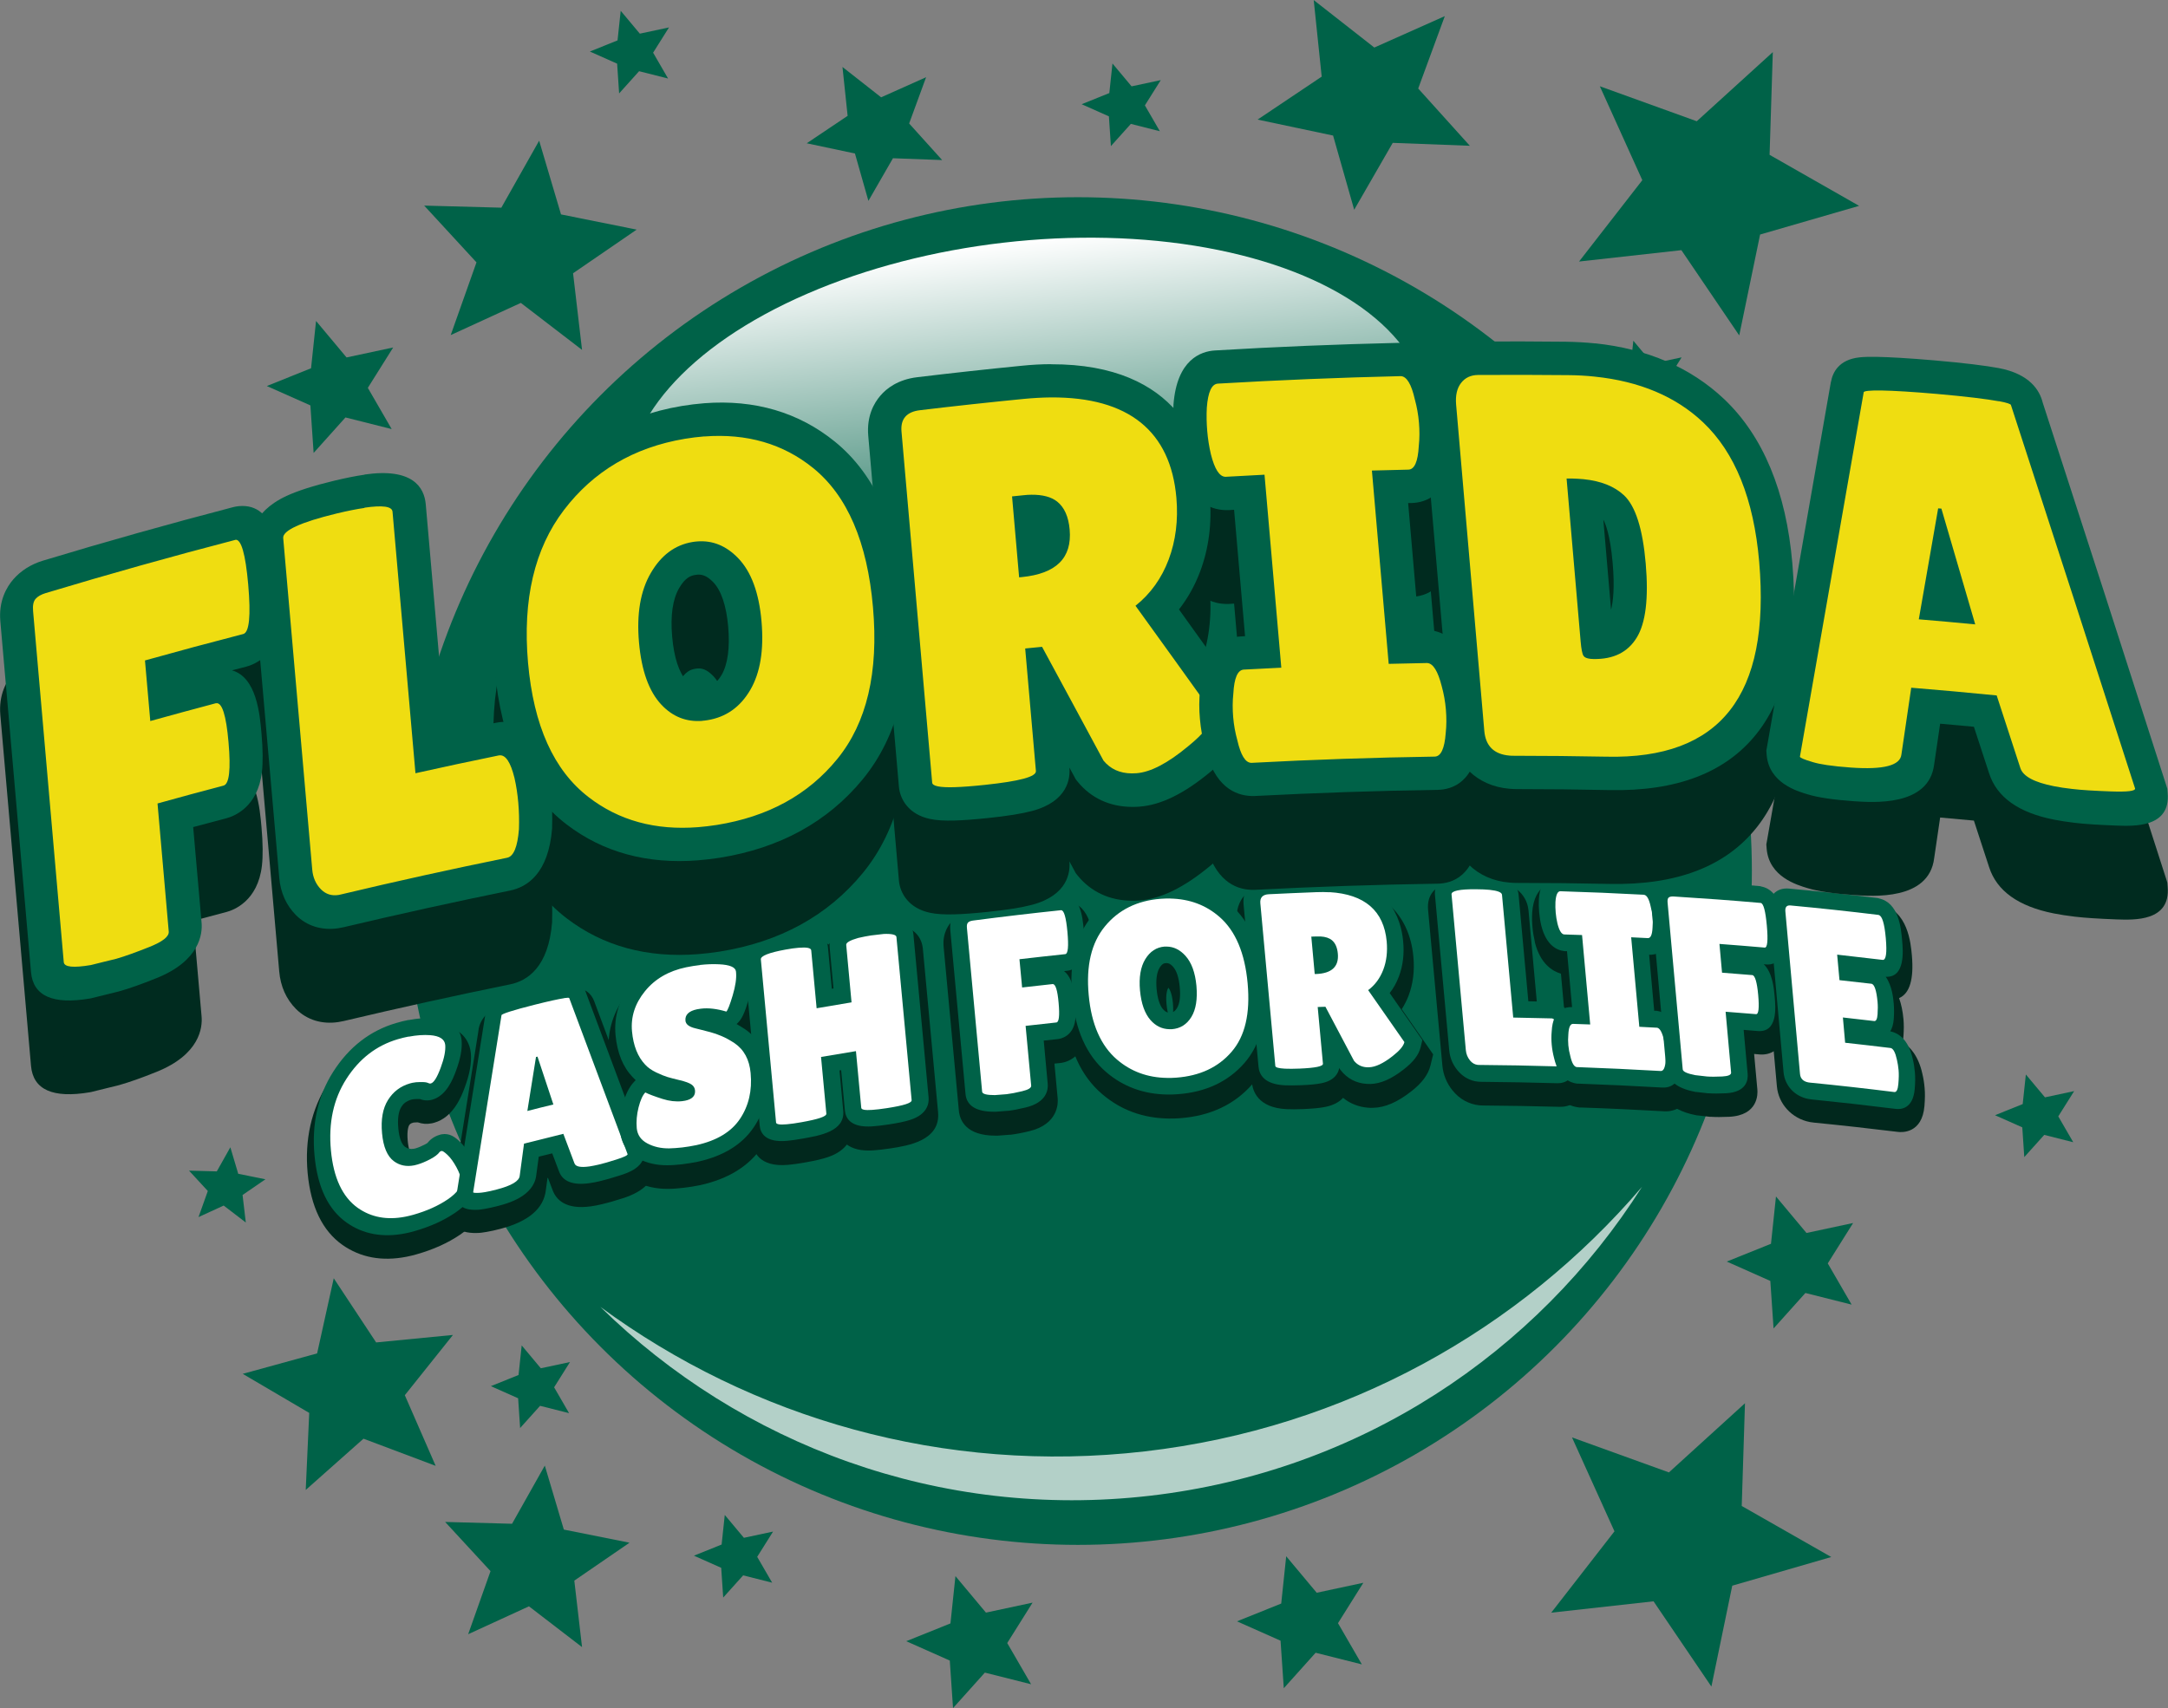
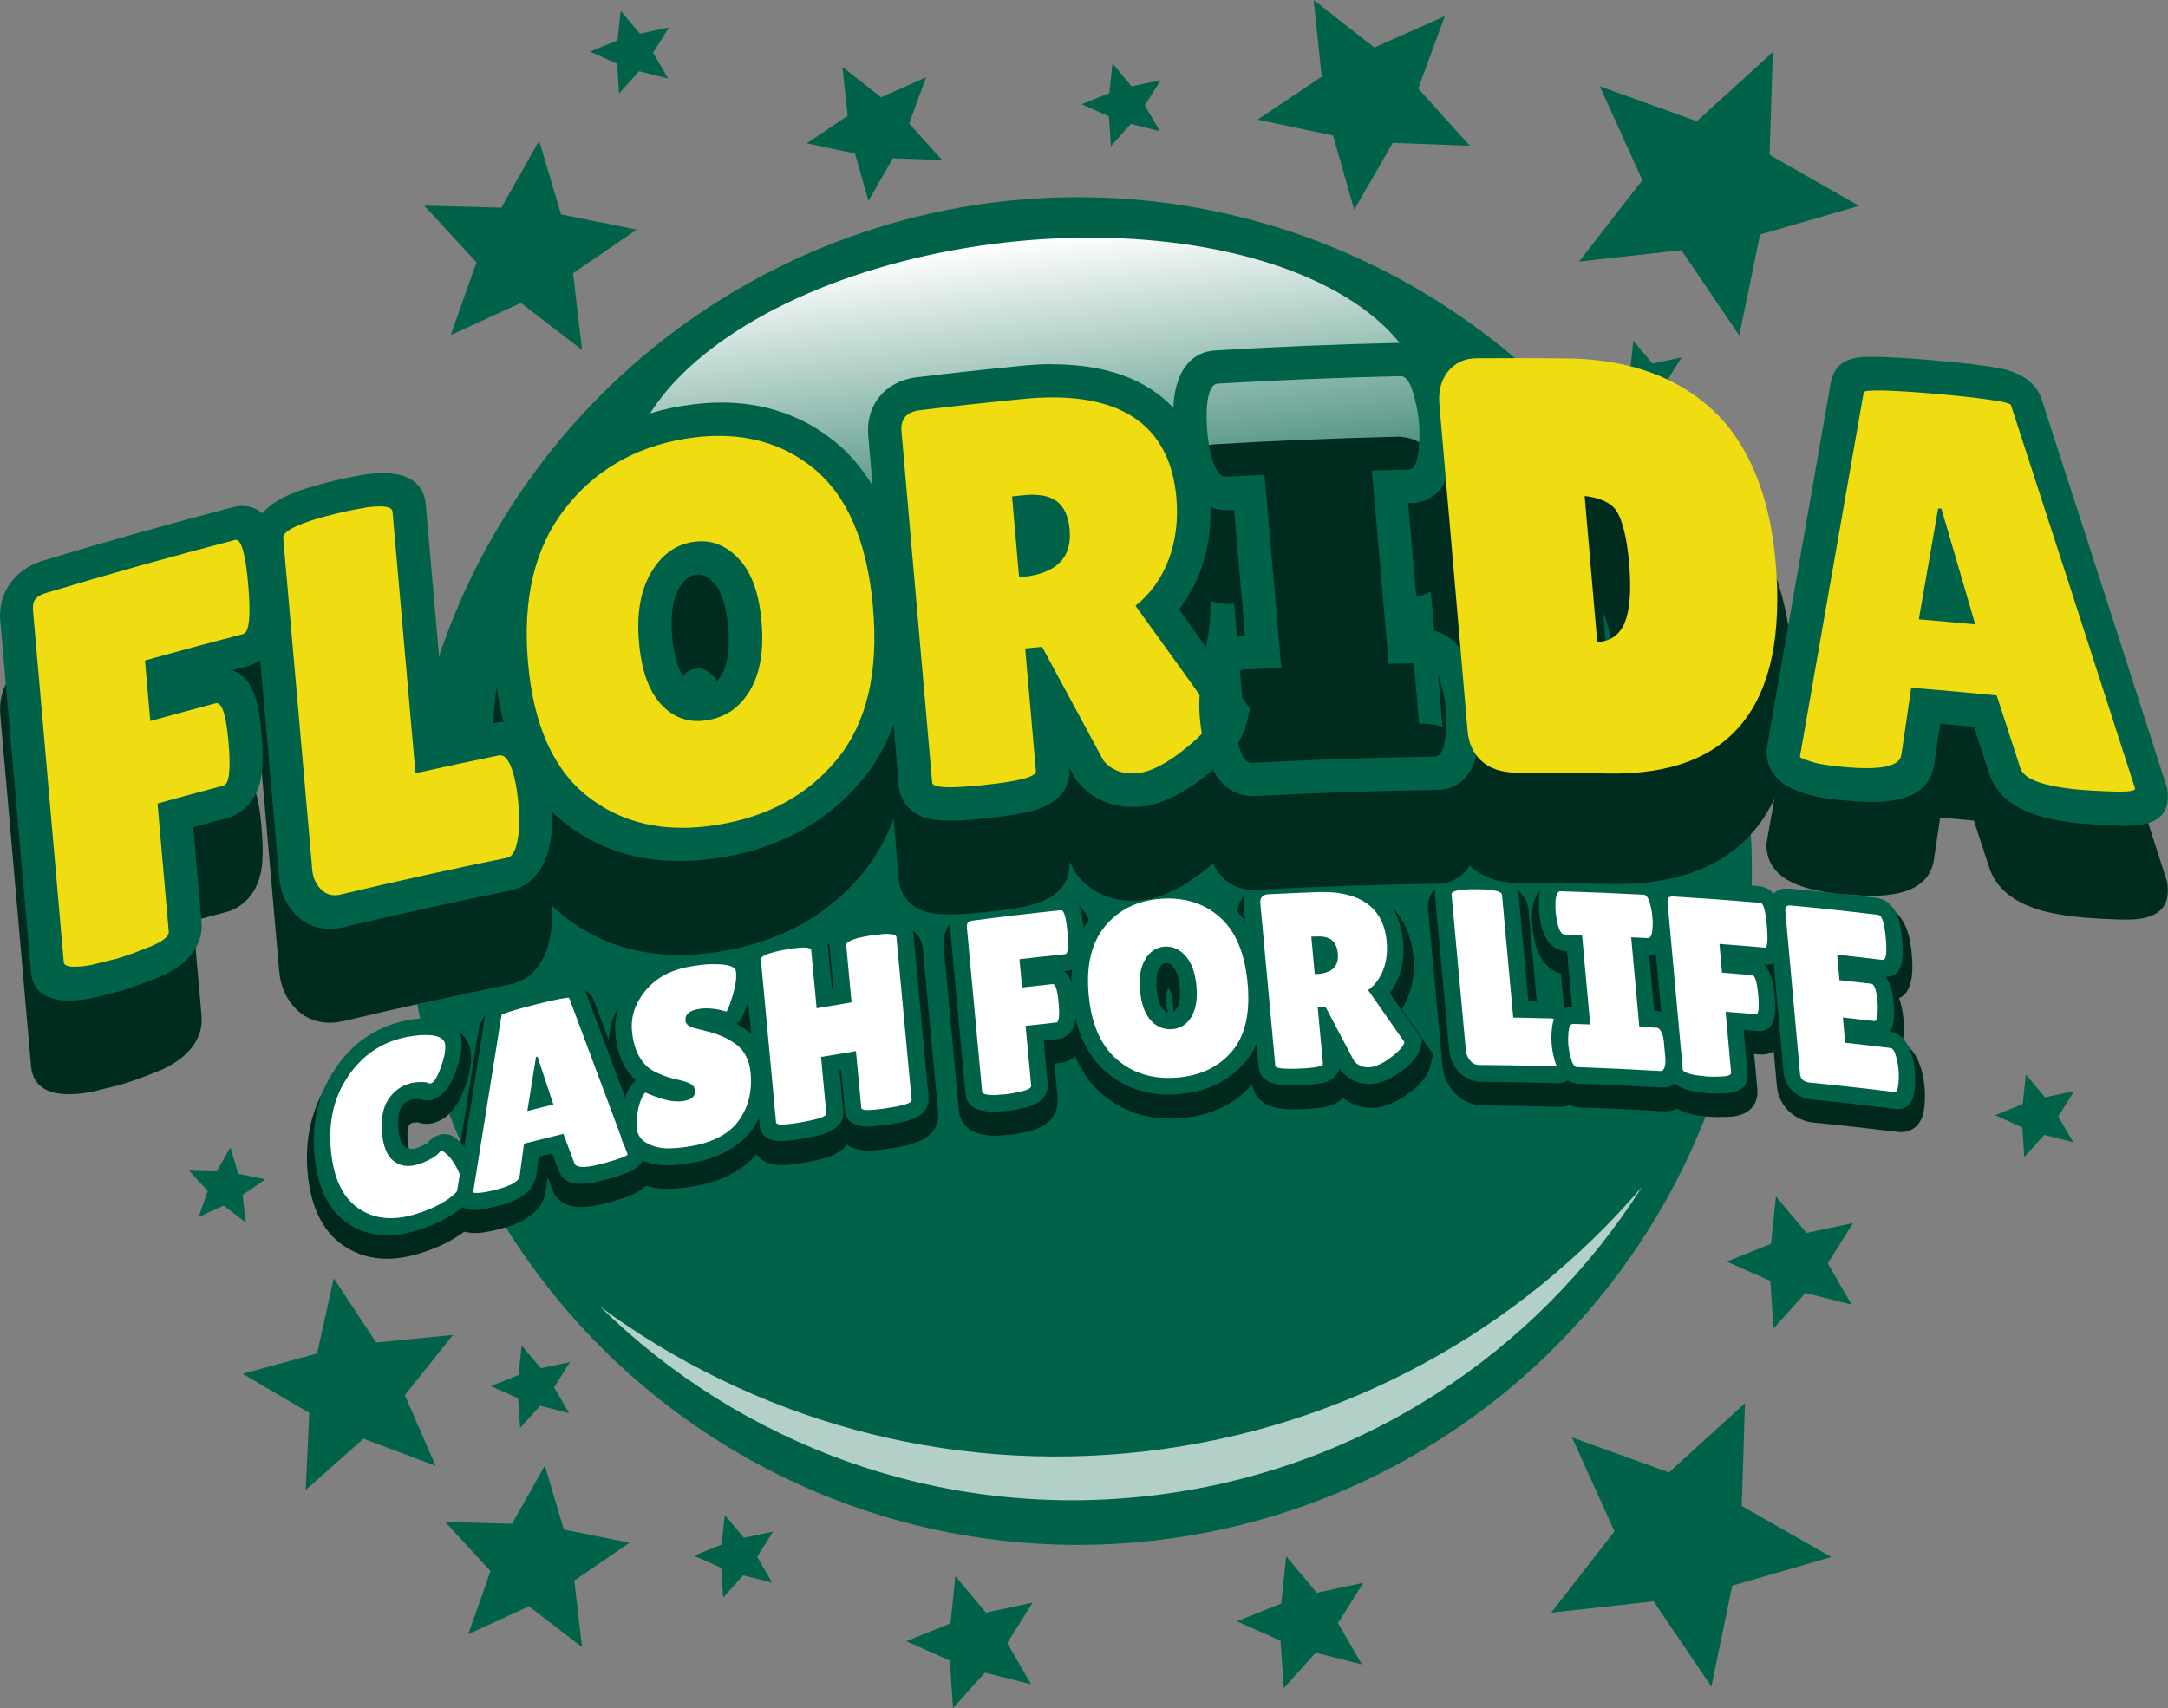
<svg xmlns="http://www.w3.org/2000/svg" id="Layer_2" data-name="Layer 2" viewBox="0 0 260.81 205.52">
  <rect x="0" y="0" width="260.81" height="205.52" fill="#808080" stroke="none" />
  <defs>
    <style>
      .cls-1, .cls-2 {
        fill: #fff;
      }

      .cls-3, .cls-4 {
        fill: #006248;
      }

      .cls-5 {
        fill: #01281d;
      }

      .cls-2 {
        opacity: .7;
      }

      .cls-6 {
        fill: #002b1f;
      }

      .cls-7 {
        fill: #efdd11;
      }

      .cls-4 {
        fill-rule: evenodd;
      }

      .cls-8 {
        fill: url(#linear-gradient);
      }
    </style>
    <linearGradient id="linear-gradient" x1="183.66" y1="125.07" x2="183.66" y2="175.97" gradientTransform="translate(-60.02 -96.03)" gradientUnits="userSpaceOnUse">
      <stop offset="0" stop-color="#fff" />
      <stop offset=".86" stop-color="#006248" />
    </linearGradient>
  </defs>
  <g id="Layer_1-2" data-name="Layer 1">
    <g>
      <circle class="cls-3" cx="129.67" cy="104.81" r="81.08" />
      <path class="cls-2" d="M137.72,174.64c-24.2,2.79-47.3-4.01-65.5-17.39,16.87,16.56,40.8,25.65,66.11,22.73s46.55-17.21,59.21-37.18c-14.68,17.16-35.62,29.05-59.82,31.84Z" />
      <ellipse class="cls-8" cx="123.64" cy="54.49" rx="48.42" ry="25.45" transform="translate(-5.43 14.52) rotate(-6.58)" />
      <g>
        <g>
-           <path class="cls-5" d="M48.95,149.71c-2.57,.5-4.83,.08-6.72-1.25-2.12-1.5-3.36-4.11-3.71-7.78-.34-3.66,.38-6.93,2.15-9.7,1.8-2.82,4.24-4.71,7.25-5.59,.48-.14,.96-.25,1.41-.34,1.06-.21,2.07-.27,2.98-.2,2.24,.19,2.81,1.35,2.9,2.28,.09,.93-.13,2.07-.65,3.47-.49,1.31-1.16,2.69-2.42,3.04-.02,0-.05,.01-.07,.02-.03,0-.06,.01-.1,.02-.37,.07-.73,.02-1.08-.13-.06,0-.19-.02-.44-.02-.26,0-.49,.02-.68,.06-.05,0-.1,.02-.14,.03-.72,.21-1.21,.57-1.58,1.17-.4,.65-.55,1.66-.44,2.92,.12,1.26,.45,2.12,.96,2.5,.42,.32,.88,.41,1.44,.3,.08-.02,.17-.04,.26-.06,.34-.1,.74-.26,1.18-.49,.38-.2,.49-.31,.49-.32,.29-.39,.7-.67,1.21-.82,.02,0,.05-.01,.07-.02,.03,0,.05-.01,.08-.02,.79-.15,1.34,.31,1.84,.78,.46,.44,.88,1.02,1.29,1.78,.44,.81,.66,1.47,.72,2.05,.09,.98-.26,2.46-2.44,3.93-1.3,.88-2.88,1.59-4.67,2.1-.37,.11-.74,.19-1.1,.26Z" />
          <path class="cls-5" d="M49.34,126.54c.94-.18,1.8-.24,2.59-.18,1.14,.09,1.73,.49,1.8,1.17,.06,.69-.12,1.61-.55,2.76-.43,1.15-.82,1.78-1.18,1.88,0,0-.02,0-.03,0-.09,.02-.2,0-.33-.07-.14-.07-.45-.11-.92-.1-.35,0-.66,.03-.94,.08-.1,.02-.19,.04-.28,.07-1.15,.33-2.03,1-2.66,2.01-.63,1.01-.86,2.34-.71,3.99,.15,1.65,.63,2.77,1.42,3.36,.7,.52,1.52,.69,2.46,.51,.13-.02,.26-.06,.39-.09,.45-.13,.96-.34,1.51-.62,.55-.29,.94-.58,1.15-.88,.04-.05,.11-.09,.23-.12,0,0,0,0,0,0,.12-.02,.36,.14,.72,.48,.37,.35,.72,.85,1.07,1.48,.34,.64,.53,1.16,.57,1.55,.07,.76-.47,1.53-1.61,2.31-1.15,.78-2.53,1.39-4.15,1.86-.33,.09-.65,.17-.96,.23-2.2,.43-4.1,.07-5.72-1.07-1.85-1.31-2.92-3.61-3.23-6.92-.31-3.31,.31-6.18,1.86-8.6,1.55-2.42,3.61-4.02,6.2-4.77,.44-.13,.86-.23,1.27-.31m0-3c-.5,.1-1.02,.22-1.55,.38-3.45,1-6.24,3.17-8.31,6.41-1.99,3.13-2.81,6.77-2.44,10.81,.38,4.05,1.78,6.94,4.18,8.64,2.17,1.53,4.76,2.01,7.72,1.43,.4-.08,.82-.18,1.23-.3,1.98-.56,3.73-1.35,5.19-2.34,3.1-2.09,3.38-4.37,3.27-5.56-.07-.77-.35-1.58-.87-2.55-.47-.87-.96-1.55-1.51-2.08-.46-.44-1.43-1.37-2.95-1.09-.05,0-.09,.02-.14,.03-.05,.01-.1,.03-.14,.04-.93,.26-1.57,.77-1.98,1.23-.02,0-.04,.02-.06,.03-.42,.22-.7,.32-.86,.36-.04,.01-.08,.02-.12,.03-.16,.03-.26,.02-.43-.1-.14-.1-.39-.56-.49-1.64-.13-1.37,.15-1.84,.16-1.86,.08-.13,.15-.24,.51-.34,.05,0,.18-.03,.42-.03,.05,0,.09,0,.13,0,.53,.19,1.08,.23,1.65,.12,.05,0,.09-.02,.14-.03,.05-.01,.11-.03,.16-.04,2.34-.65,3.31-3.23,3.67-4.2,.62-1.65,.86-3.02,.75-4.19-.09-.92-.65-3.12-4-3.4-1.04-.09-2.17-.01-3.36,.22h0Z" />
        </g>
        <g>
-           <path class="cls-5" d="M58.54,146.75c-.37,.06-.68,.1-.96,.11-.56,.02-1.87,.06-1.98-1.2,0-.06,0-.12-.01-.18,1.14-7.13,2.28-14.25,3.41-21.37,.05-1.31,1.54-1.79,2.27-2.02,.71-.23,1.74-.51,3.14-.86,1.73-.43,2.91-.69,3.61-.8,1.43-.21,1.93,.32,2.07,.89,2.35,6.28,4.7,12.57,7.05,18.88,0,.06,.01,.12,.02,.19,.14,1.56-1.62,2.11-2.57,2.41-.96,.3-1.71,.52-2.3,.65-.44,.1-.84,.18-1.2,.23-1.77,.25-2.85-.13-3.23-1.16-.32-.84-.63-1.68-.95-2.52-.8,.2-1.6,.39-2.4,.59-.12,.89-.24,1.78-.36,2.66-.21,2.15-3.05,2.87-4.11,3.15-.59,.15-1.09,.27-1.52,.34Z" />
          <path class="cls-5" d="M68.03,121.93c.41-.06,.62-.06,.63,0,2.34,6.24,4.68,12.51,7.03,18.79,.01,.14-.44,.35-1.34,.64-.91,.29-1.63,.49-2.17,.62-.39,.09-.75,.16-1.06,.2-1.07,.15-1.67,.03-1.82-.37-.45-1.19-.89-2.38-1.34-3.56-1.58,.38-3.16,.78-4.74,1.18-.17,1.29-.35,2.58-.52,3.87-.06,.64-.99,1.18-2.77,1.65-.54,.14-1,.25-1.38,.31-.29,.05-.54,.08-.74,.08-.47,.01-.7,0-.71-.07,1.14-7.1,2.27-14.2,3.41-21.3-.01-.15,1.34-.59,4.06-1.28,1.67-.42,2.83-.67,3.48-.77m-4.42,13.57c1.04-.26,2.08-.52,3.13-.78-.64-1.92-1.27-3.84-1.91-5.76-.06,.01-.12,.03-.18,.04-.35,2.17-.69,4.33-1.04,6.5m4.42-16.57s0,0,0,0c-.75,.11-1.98,.38-3.75,.82-1.43,.36-2.48,.65-3.23,.89-2.8,.89-3.46,2.45-3.54,3.56-1.12,7.03-2.25,14.07-3.37,21.1-.02,.13-.04,.26-.06,.39,.01,.13,.02,.25,.03,.38,.1,1.1,.75,2.39,3.26,2.3,.34,0,.72-.05,1.16-.13,.48-.08,1.02-.2,1.66-.37,3.37-.88,5.21-2.44,5.46-4.69,.06-.47,.13-.94,.19-1.42,.02,0,.04-.01,.06-.02,.19,.49,.37,.99,.56,1.48,.42,1.13,1.56,2.38,4.64,1.94,.4-.06,.85-.14,1.33-.26,.62-.14,1.42-.37,2.42-.69,2.7-.85,3.98-2.24,3.8-4.18-.01-.12-.02-.25-.03-.37-.04-.11-.08-.23-.13-.34-2.35-6.3-4.69-12.58-7.03-18.84,0,0,0,0,0,0-.3-.81-1.14-1.93-3.44-1.58t0,0Z" />
        </g>
        <g>
          <path class="cls-5" d="M82.22,141.42c-.6,.07-1.18,.11-1.73,.11-1.22,.01-2.33-.24-3.3-.76-1.15-.61-1.81-1.6-1.93-2.85-.09-.98,0-2,.27-3.04,.31-1.18,.7-2,1.24-2.56,.2-.21,.39-.42,.59-.62-.29-.2-.53-.42-.75-.66-1.08-1.13-1.73-2.74-1.92-4.77-.2-2.15,.45-4.18,1.93-6.01,1.45-1.8,3.44-2.98,5.93-3.5,.62-.13,1.23-.23,1.82-.29,.89-.1,1.75-.13,2.57-.09,.72,.03,2.93,.16,3.24,1.92,.01,.1,.02,.19,.03,.29,.08,.91-.07,2-.47,3.34-.55,1.84-.84,2.34-1.26,2.72-.21,.19-.41,.37-.62,.56,.49,.22,1.01,.51,1.55,.87,1.49,1.02,2.34,2.57,2.53,4.6,.23,2.47-.29,4.67-1.56,6.55-1.31,1.95-3.44,3.24-6.31,3.88-.66,.14-1.28,.24-1.87,.31Z" />
          <path class="cls-5" d="M84.39,117.96c.81-.09,1.59-.12,2.33-.08,1.24,.06,1.91,.34,2,.83,0,.06,.01,.12,.02,.18,.06,.69-.07,1.61-.41,2.75-.34,1.14-.6,1.79-.76,1.94-1.14-.34-2.16-.46-3.06-.36-.15,.02-.31,.04-.45,.07-1.01,.21-1.48,.67-1.41,1.38,.04,.43,.44,.74,1.21,.92,.17,.05,.41,.11,.72,.18,.31,.08,.67,.17,1.08,.28,.41,.11,.85,.26,1.32,.46,.48,.2,.99,.48,1.56,.85,1.15,.78,1.8,1.98,1.95,3.6,.2,2.11-.23,3.95-1.28,5.52-1.05,1.57-2.8,2.61-5.25,3.16-.6,.12-1.17,.22-1.71,.28-.55,.06-1.07,.1-1.56,.1-.98,0-1.86-.19-2.63-.61-.77-.41-1.19-1.02-1.27-1.83-.08-.81,0-1.64,.22-2.51,.22-.86,.49-1.46,.81-1.79,.41,.21,1.1,.47,2.07,.79,.83,.27,1.6,.36,2.34,.27,.13-.02,.26-.04,.39-.06,.85-.18,1.24-.59,1.18-1.24-.03-.3-.17-.53-.43-.71-.26-.18-.72-.35-1.39-.51-.67-.16-1.16-.29-1.5-.39-.33-.1-.78-.28-1.35-.55-.56-.27-1-.58-1.32-.93-.9-.95-1.43-2.28-1.59-4.01-.16-1.73,.35-3.34,1.55-4.82,1.19-1.48,2.84-2.44,4.96-2.88,.58-.12,1.14-.21,1.69-.27m0-3c-.64,.07-1.3,.18-1.96,.32-2.88,.6-5.21,2-6.91,4.12-1.74,2.17-2.54,4.67-2.3,7.21,.21,2.2,.9,3.99,2.07,5.33-.51,.71-.89,1.61-1.19,2.75-.32,1.22-.42,2.42-.31,3.57,.16,1.69,1.08,3.06,2.59,3.87,1.17,.62,2.5,.93,3.96,.91,.6,0,1.24-.05,1.89-.13,.63-.07,1.3-.18,1.99-.32,3.37-.75,5.85-2.28,7.42-4.6,1.48-2.2,2.1-4.75,1.84-7.59-.23-2.42-1.3-4.36-3.09-5.59-.05-.03-.09-.06-.14-.09,.36-.62,.63-1.41,.96-2.5,.46-1.54,.64-2.82,.53-3.91,0-.05,0-.1-.01-.14,0-.04,0-.08-.01-.12,0-.05-.02-.1-.02-.15-.23-1.28-1.19-2.86-4.49-3.03-.89-.05-1.84-.02-2.8,.09h0Z" />
        </g>
        <g>
          <path class="cls-5" d="M94.83,138.67c-.66,.06-2.64,.24-2.8-1.43-.61-6.54-1.22-13.09-1.83-19.63-.19-2.1,2.64-2.64,4.33-2.95,.66-.12,1.24-.2,1.72-.24,1.88-.16,2.89,.37,3.01,1.55,.17,1.83,.34,3.66,.51,5.49,.4-.07,.8-.13,1.2-.2-.17-1.81-.34-3.62-.51-5.43-.16-1.73,1.94-2.34,2.63-2.53,.62-.15,1.17-.26,1.7-.34,.55-.07,1.1-.13,1.65-.19,.02,0,.04,0,.06,0,.71-.03,2.86-.09,3.02,1.65,.61,6.55,1.22,13.1,1.83,19.65,.05,.56-.12,1.59-1.84,2.14-.58,.19-1.4,.36-2.51,.53-.77,.12-1.39,.19-1.91,.23-.66,.04-2.65,.18-2.81-1.5-.17-1.78-.33-3.56-.5-5.34-.4,.07-.8,.13-1.2,.2,.17,1.78,.33,3.56,.5,5.34,.05,.56-.12,1.59-1.84,2.18-.58,.2-1.4,.39-2.51,.58-.77,.14-1.39,.22-1.91,.27,0,0,0,0,0,0Z" />
          <path class="cls-5" d="M106.46,114.25c1.01-.04,1.53,.09,1.56,.37,.61,6.55,1.22,13.09,1.83,19.64,.03,.34-.96,.65-2.98,.96-.72,.11-1.31,.18-1.77,.21-.85,.06-1.29-.02-1.31-.24-.21-2.28-.42-4.55-.64-6.83-1.4,.23-2.8,.46-4.2,.7,.21,2.27,.42,4.55,.64,6.82,.03,.34-.96,.67-2.98,1.03-.71,.13-1.3,.21-1.77,.25-.85,.08-1.28,0-1.3-.21-.61-6.55-1.22-13.09-1.83-19.63-.04-.41,.95-.81,2.97-1.18,.62-.11,1.15-.19,1.58-.22,.98-.08,1.48,.02,1.51,.31,.22,2.32,.43,4.65,.65,6.97,1.4-.24,2.8-.48,4.2-.7-.21-2.3-.43-4.61-.64-6.91-.03-.28,.46-.56,1.44-.84,.52-.12,1.02-.22,1.52-.3,.51-.06,1.02-.12,1.54-.18m-.04-3s-.08,0-.12,.01c-.51,.06-1.02,.12-1.54,.18-.02,0-.04,0-.06,0-.02,0-.04,0-.06,0-.56,.09-1.15,.21-1.75,.35-.02,0-.04,.01-.07,.02-.02,0-.04,.01-.07,.02-1.58,.45-2.53,1.11-3.09,1.81-.66-.52-1.73-.89-3.43-.74-.53,.05-1.14,.13-1.86,.26-1.65,.29-6.02,1.13-5.69,4.71,.61,6.54,1.22,13.08,1.83,19.62,.08,.91,.67,2.98,4.3,2.65,.56-.05,1.23-.14,2.05-.29,1.2-.21,2.08-.42,2.75-.65,1.11-.38,1.81-.93,2.25-1.5,.64,.48,1.64,.81,3.21,.7,.56-.04,1.23-.12,2.05-.24,1.96-.31,6.03-.88,5.71-4.36-.61-6.55-1.22-13.1-1.83-19.66-.11-1.14-.83-3.05-4.47-2.93-.04,0-.08,0-.12,0h0Z" />
        </g>
        <g>
          <path class="cls-5" d="M119.84,135.16c-.7,0-2.82,.01-2.98-1.72-.61-6.57-1.22-13.13-1.83-19.7-.07-.8,.13-1.45,.62-1.91,.36-.35,.86-.57,1.46-.65,3.56-.46,7.12-.88,10.67-1.26,.03,0,.06,0,.09,0,1.87-.03,2.09,2.36,2.24,3.93,.14,1.55,.38,4.13-1.63,4.34-1.33,.14-2.66,.28-4,.44,.01,.14,.03,.28,.04,.42,.74-.08,1.49-.17,2.23-.25,.03,0,.06,0,.09,0,1.87-.03,2.09,2.33,2.21,3.6,.12,1.33,.35,3.8-1.63,4.01-.73,.08-1.46,.16-2.19,.24,.18,1.9,.35,3.8,.53,5.7,.06,.65-.16,1.81-2.26,2.31-.81,.19-1.48,.32-2.04,.39-.51,.04-1.03,.08-1.54,.12-.02,0-.04,0-.06,0Z" />
          <path class="cls-5" d="M127.86,111.41c.33,0,.58,.86,.74,2.59,.16,1.76,.07,2.66-.27,2.69-1.83,.19-3.67,.4-5.5,.61,.11,1.13,.21,2.27,.32,3.4,1.22-.14,2.44-.28,3.67-.41,0,0,.01,0,.02,0,.33,0,.57,.75,.71,2.26,.14,1.54,.05,2.33-.27,2.36-1.23,.13-2.46,.27-3.7,.41,.22,2.39,.44,4.79,.67,7.18,.03,.28-.33,.5-1.08,.68-.74,.18-1.37,.3-1.87,.36-.47,.04-.95,.07-1.42,.11-.99,0-1.5-.13-1.53-.41-.61-6.57-1.22-13.14-1.83-19.71-.03-.32,.02-.53,.14-.65,.12-.12,.31-.19,.57-.23,3.53-.46,7.07-.88,10.61-1.25,0,0,.01,0,.02,0m0-3s-.09,0-.14,0c-.05,0-.1,.01-.16,.02-3.54,.38-7.07,.8-10.61,1.26-.94,.12-1.73,.49-2.35,1.1-.46,.44-1.24,1.47-1.08,3.16,.61,6.56,1.22,13.13,1.83,19.69,.11,1.14,.82,3.03,4.44,3.02,.04,0,.08,0,.12,0,.04,0,.08,0,.12,0,.47-.04,.95-.08,1.42-.11,.02,0,.04,0,.06,0,.02,0,.04,0,.06,0,.63-.08,1.35-.21,2.22-.42,3.55-.83,3.5-3.42,3.45-3.93-.13-1.4-.26-2.8-.39-4.21,.23-.02,.46-.05,.69-.07,1.24-.13,2.78-1.07,3.03-3.3,.07-.61,.06-1.36-.03-2.36-.06-.61-.17-1.84-.66-2.92,2.14-1.1,1.85-4.3,1.72-5.62-.15-1.59-.49-5.33-3.74-5.28h0Z" />
        </g>
        <g>
          <path class="cls-5" d="M140.59,133.08c-2.7-.04-5.06-.9-7.02-2.58-2.24-1.92-3.56-4.86-3.92-8.75-.36-3.9,.41-7.05,2.28-9.34,1.88-2.3,4.48-3.61,7.72-3.87,.44-.03,.87-.05,1.29-.04,2.69,.04,5.03,.93,6.95,2.62,2.21,1.95,3.51,4.98,3.89,8.99,.37,4.03-.39,7.16-2.27,9.33-1.88,2.17-4.46,3.37-7.67,3.61-.42,.03-.84,.04-1.24,.04Zm-.2-15.81c-.34,.03-.74,.14-1.14,.8-.4,.65-.54,1.61-.42,2.86,.12,1.25,.42,2.17,.9,2.71,.43,.5,.83,.56,1.12,.57,.06,0,.12,0,.17,0,.53-.04,.88-.27,1.19-.77,.38-.62,.52-1.58,.4-2.85-.12-1.25-.43-2.17-.93-2.73-.48-.53-.86-.6-1.14-.6-.05,0-.1,0-.15,0Z" />
          <path class="cls-5" d="M140.94,110c2.33,.03,4.32,.78,5.97,2.23,1.91,1.68,3.03,4.34,3.36,7.96,.34,3.63-.31,6.37-1.93,8.25-1.62,1.88-3.84,2.9-6.65,3.12-.38,.03-.75,.04-1.11,.03-2.34-.03-4.35-.77-6.03-2.21-1.94-1.67-3.08-4.25-3.4-7.77-.33-3.51,.32-6.27,1.95-8.25,1.62-1.98,3.85-3.1,6.69-3.32,.39-.03,.77-.04,1.15-.04m-.1,15.73c.1,0,.21,0,.31,0,1.01-.08,1.79-.56,2.35-1.47,.55-.9,.75-2.15,.61-3.75-.15-1.6-.59-2.8-1.32-3.61-.66-.73-1.41-1.1-2.25-1.11-.09,0-.19,0-.28,0-.96,.08-1.73,.58-2.3,1.51-.57,.93-.78,2.19-.64,3.77,.15,1.59,.57,2.77,1.27,3.57,.63,.71,1.38,1.07,2.25,1.09m.1-18.73s0,0,0,0c-.46,0-.94,0-1.42,.05-3.66,.29-6.6,1.8-8.75,4.43-2.14,2.62-3.02,6.14-2.62,10.44,.4,4.29,1.89,7.56,4.44,9.73,2.24,1.92,4.93,2.9,8,2.94,.45,0,.92,0,1.38-.04,3.62-.27,6.55-1.64,8.69-4.1,2.15-2.47,3.03-5.97,2.62-10.41-.41-4.42-1.89-7.8-4.41-10.03-2.2-1.94-4.87-2.96-7.93-3.01h0Zm-.06,15.71s-.01-.02-.02-.03c-.1-.11-.41-.56-.53-1.86-.12-1.26,.11-1.78,.21-1.95,0,0,0-.01,.01-.02,0,0,0,0,.01,.01,.1,.11,.42,.56,.54,1.85,.12,1.31-.11,1.82-.19,1.94-.01,.02-.02,.04-.03,.05h0Z" />
        </g>
        <g>
          <path class="cls-5" d="M154.78,131.96c-1.67-.08-2.57-.66-2.68-1.76-.6-6.52-1.2-13.03-1.81-19.55-.14-1.52,.82-2.61,2.38-2.69,1.91-.1,3.82-.18,5.73-.25,.6-.02,1.18-.02,1.73,.01,4.99,.29,7.96,2.97,8.37,7.4,.13,1.46-.03,2.82-.5,4.04-.31,.8-.73,1.51-1.26,2.12,1.34,1.92,2.68,3.84,4.01,5.76-.05,.22-.11,.44-.16,.66-.2,.82-.8,1.59-1.9,2.44-1.37,1.07-2.58,1.61-3.69,1.64-.14,0-.28,0-.41,0-1.1-.08-2.04-.56-2.71-1.42-.03-.04-.06-.08-.09-.12-.38-.71-.75-1.42-1.13-2.13,.05,.56,.1,1.12,.16,1.68,.18,1.98-2.34,2.06-4.17,2.14-.77,.03-1.39,.04-1.89,.01Z" />
          <path class="cls-5" d="M160.13,109.23c4.25,.25,6.54,2.26,6.87,5.93,.11,1.24-.02,2.38-.41,3.4-.39,1.02-.99,1.84-1.82,2.46,1.45,2.08,2.91,4.16,4.36,6.25-.12,.48-.58,1.04-1.41,1.68-1.12,.88-2.07,1.33-2.85,1.35-.09,0-.18,0-.27,0-.65-.04-1.16-.31-1.54-.79-1.14-2.17-2.28-4.33-3.43-6.49-.31,.01-.62,.02-.93,.03,.21,2.27,.42,4.54,.63,6.82,.03,.32-.91,.51-2.81,.59-.71,.03-1.3,.04-1.75,.01-.77-.04-1.16-.15-1.17-.33-.6-6.52-1.2-13.04-1.8-19.55-.06-.7,.27-1.07,1.01-1.11,1.91-.1,3.82-.18,5.73-.25,.56-.02,1.09-.02,1.59,.01m-1.79,9.85s.1,0,.15,0c1.9-.07,2.78-.89,2.63-2.47-.07-.72-.3-1.25-.7-1.59-.32-.27-.79-.43-1.39-.46-.15,0-.3,0-.47,0-.21,0-.42,.02-.63,.02,.14,1.5,.28,3,.42,4.5m1.79-12.85c-.59-.03-1.22-.04-1.86-.02-1.91,.07-3.82,.16-5.74,.25-1.45,.07-2.32,.72-2.8,1.24-.72,.79-1.05,1.86-.94,3.03,.6,6.51,1.2,13.03,1.81,19.54,.08,.91,.66,3.02,4.18,3.18,.55,.03,1.21,.02,2.03-.01,1.14-.05,1.98-.13,2.62-.26,1.03-.21,1.7-.62,2.13-1.09,.85,.7,1.9,1.11,3.05,1.19,.18,.01,.36,.02,.55,.01,1.44-.03,2.92-.67,4.55-1.94,1.34-1.03,2.09-2.04,2.37-3.17,.11-.44,.21-.88,.32-1.32-.27-.39-.55-.79-.82-1.18-.99-1.42-1.97-2.85-2.96-4.26,.32-.5,.6-1.04,.82-1.62,.54-1.42,.74-3,.58-4.69-.48-5.25-4.08-8.55-9.87-8.88h0Z" />
        </g>
        <g>
          <path class="cls-5" d="M177.97,131.5c-.82-.08-1.54-.48-2.09-1.16-.5-.62-.79-1.33-.87-2.11-.57-6.25-1.15-12.49-1.72-18.74-.04-.47,.1-.92,.41-1.26,.58-.64,1.64-.88,3.93-.87,.67,0,1.25,.03,1.73,.08,1.88,.19,2.89,.91,3,2.11,.4,4.43,.81,8.85,1.21,13.28,1.06,.02,2.12,.04,3.18,.07,.04,0,.07,0,.11,.01,1.12,.13,1.89,1.06,2.3,2.76,.12,.56,.21,1.11,.26,1.65,.05,.54,.07,1.1,.05,1.66-.17,2.3-1.18,2.74-2.01,2.71-3.07-.09-6.14-.14-9.22-.16-.09,0-.19,0-.28-.01Z" />
          <path class="cls-5" d="M179.37,108.93c.98,.1,1.48,.3,1.51,.59,.45,4.93,.9,9.85,1.35,14.78,1.54,.02,3.07,.06,4.61,.1,.01,0,.02,0,.04,0,.34,.04,.62,.52,.84,1.44,.1,.47,.18,.94,.22,1.42,.04,.48,.06,.98,.05,1.48-.07,.96-.29,1.44-.65,1.43-3.07-.09-6.14-.14-9.22-.16-.05,0-.09,0-.14,0-.38-.04-.7-.22-.96-.54-.29-.36-.46-.77-.5-1.24-.57-6.25-1.14-12.5-1.72-18.74-.04-.42,.96-.64,2.98-.62,.62,0,1.15,.03,1.59,.07m0-3h0c-.53-.05-1.14-.08-1.87-.09-1.65-.02-6.04,0-5.7,3.65,.57,6.24,1.15,12.49,1.72,18.73,.1,1.09,.52,2.12,1.23,2.99,.83,1.03,1.98,1.66,3.23,1.78,.14,.01,.27,.02,.41,.02,3.07,.02,6.15,.08,9.22,.16,.92,.02,3.1-.29,3.36-3.86,0-.02,0-.05,0-.07,0-.02,0-.05,0-.07,.02-.62,0-1.24-.06-1.84-.05-.61-.15-1.22-.28-1.81,0-.01,0-.02,0-.03,0-.01,0-.02,0-.03-.77-3.25-2.68-3.96-3.75-4.08-.05,0-.09-.01-.14-.02-.06,0-.12,0-.17,0-.54-.01-1.08-.03-1.62-.04-.36-3.92-.72-7.85-1.07-11.77-.09-.96-.7-3.25-4.5-3.64h0Z" />
        </g>
        <g>
          <path class="cls-5" d="M189.86,131.74c-.76-.1-1.77-.63-2.23-2.65-.12-.44-.22-.97-.27-1.51-.05-.54-.05-1.07,0-1.58,.1-2.18,1.25-2.48,1.92-2.46,.19,0,.38,.01,.57,.02-.24-2.58-.47-5.16-.71-7.74-.23,0-.46-.01-.7-.02-.04,0-.07,0-.11-.01-1.09-.13-1.85-1.01-2.25-2.61-.12-.52-.2-1.03-.25-1.54-.05-.52-.06-1.03-.03-1.51,.15-2.14,1.15-2.56,1.96-2.54,3.37,.1,6.74,.23,10.1,.41,.03,0,.07,0,.1,.01,.76,.11,1.77,.67,2.23,2.71,.13,.45,.22,.99,.27,1.52,.05,.54,.05,1.07,0,1.58-.1,2.18-1.25,2.45-1.92,2.41-.17,0-.34-.02-.51-.03,.23,2.58,.47,5.17,.7,7.75,.22,.01,.44,.02,.66,.04,.04,0,.07,0,.11,.01,1.09,.16,1.84,1.06,2.25,2.68,.13,.49,.23,1.02,.28,1.55,.05,.54,.05,1.07,0,1.58-.14,2.07-1.14,2.45-1.95,2.4-3.37-.19-6.75-.34-10.13-.46-.04,0-.07,0-.11-.01Z" />
          <path class="cls-5" d="M197.98,109.5c.32,.05,.58,.49,.77,1.33,.12,.43,.2,.86,.24,1.31,.04,.44,.04,.88,0,1.3-.04,.86-.23,1.28-.57,1.27-.67-.04-1.33-.07-2-.1,.33,3.59,.65,7.18,.98,10.77,.7,.04,1.39,.07,2.09,.11,.01,0,.02,0,.04,0,.32,.05,.59,.49,.8,1.34,.12,.43,.2,.87,.24,1.31,.04,.44,.04,.88,0,1.3-.06,.86-.26,1.28-.6,1.26-3.35-.19-6.7-.34-10.06-.45-.01,0-.02,0-.04,0-.32-.04-.58-.48-.77-1.32-.12-.43-.2-.86-.24-1.3-.04-.44-.04-.88,0-1.3,.04-.86,.23-1.29,.57-1.28,.69,.02,1.37,.05,2.06,.07-.33-3.59-.65-7.17-.98-10.76-.71-.02-1.41-.05-2.12-.07-.01,0-.02,0-.04,0-.32-.04-.59-.48-.8-1.32-.1-.42-.17-.86-.21-1.3-.04-.44-.05-.88-.03-1.3,.06-.86,.26-1.29,.6-1.28,3.35,.1,6.69,.23,10.03,.41,.01,0,.02,0,.04,0m0-3s-.09-.01-.14-.02c-.06,0-.12,0-.17-.01-3.34-.17-6.68-.3-10.03-.4-.71-.02-3.07,.2-3.32,3.74,0,.01,0,.02,0,.03,0,.01,0,.02,0,.03-.03,.56-.02,1.14,.04,1.72,.05,.58,.15,1.16,.28,1.72,0,.01,0,.02,0,.03,0,.01,0,.02,0,.03,.66,2.64,2.16,3.5,3.14,3.79,.15,1.65,.3,3.31,.45,4.96-.97,.25-2.23,1.08-2.37,3.62-.05,.58-.05,1.18,0,1.79,.05,.61,.16,1.21,.32,1.8,.76,3.21,2.82,3.8,3.67,3.91,.05,0,.09,.01,.14,.02,.06,0,.12,0,.17,0,3.36,.11,6.71,.27,10.06,.46,.71,.04,3.04-.09,3.31-3.58,.06-.59,.05-1.21,0-1.82-.06-.61-.17-1.23-.33-1.84-.66-2.61-2.11-3.53-3.09-3.85-.15-1.67-.3-3.33-.45-5,.96-.25,2.17-1.05,2.31-3.53,.05-.58,.05-1.18,0-1.79-.05-.6-.16-1.21-.32-1.8-.76-3.24-2.81-3.89-3.67-4.01h0Z" />
        </g>
        <g>
          <path class="cls-5" d="M204.08,132.69c-.69-.13-2.8-.52-2.96-2.28-.61-6.68-1.21-13.37-1.82-20.05-.09-1.02,.28-1.54,.61-1.79,.36-.29,.85-.42,1.45-.38,3.53,.21,7.05,.46,10.57,.76,.03,0,.06,0,.09,.01,1.85,.33,2.07,2.76,2.21,4.36,.14,1.57,.38,4.2-1.61,4.03-1.32-.11-2.63-.22-3.95-.32,.01,.14,.03,.28,.04,.43,.74,.06,1.47,.11,2.21,.18,.03,0,.06,0,.09,.01,1.85,.32,2.07,2.73,2.18,4.02,.08,.9,.09,1.57,.04,2.06-.19,1.64-1.31,1.67-1.65,1.64-.72-.06-1.45-.12-2.17-.18,.17,1.93,.35,3.86,.52,5.8,.06,.66-.15,1.78-2.24,1.88-.79,.04-1.47,.04-2.02,0-.51-.06-1.02-.11-1.53-.17-.02,0-.04,0-.06-.01Z" />
          <path class="cls-5" d="M212.01,110.46c.33,.06,.57,.97,.73,2.73,.16,1.79,.07,2.67-.26,2.64-1.81-.15-3.62-.3-5.44-.43,.1,1.15,.21,2.31,.31,3.46,1.21,.09,2.42,.18,3.63,.28,0,0,.01,0,.02,0,.33,.06,.56,.85,.7,2.39,.14,1.57,.05,2.34-.26,2.31-1.22-.1-2.44-.2-3.66-.29,.22,2.44,.44,4.87,.66,7.31,.03,.28-.33,.44-1.06,.48-.74,.04-1.35,.04-1.85,0-.47-.05-.94-.1-1.4-.15-.98-.19-1.49-.42-1.52-.7-.61-6.69-1.21-13.37-1.82-20.05-.03-.32,.02-.53,.14-.62,.12-.09,.31-.13,.57-.12,3.51,.21,7.01,.46,10.5,.76,0,0,.01,0,.02,0m0-3s-.09-.02-.14-.02c-.05,0-.1,0-.15-.01-3.5-.29-7-.54-10.5-.75-.93-.06-1.72,.16-2.34,.65-.46,.36-1.23,1.24-1.08,2.96,.61,6.68,1.21,13.36,1.82,20.04,.1,1.16,.82,3.19,4.41,3.86,.04,0,.08,.01,.12,.02,.04,0,.08,0,.12,.01,.47,.05,.94,.1,1.4,.16,.02,0,.04,0,.06,0,.02,0,.04,0,.06,0,.62,.04,1.34,.04,2.2,0,3.52-.16,3.46-2.75,3.41-3.28-.13-1.43-.26-2.85-.39-4.28,.23,.02,.46,.04,.68,.06,1.23,.1,2.74-.54,2.99-2.72,.07-.6,.06-1.35-.03-2.37-.06-.62-.17-1.87-.66-3.05,2.12-.7,1.82-3.95,1.7-5.29-.15-1.62-.49-5.42-3.7-5.99t0,0Z" />
        </g>
        <g>
          <path class="cls-5" d="M217.73,133.56c-1.38-.26-2.36-1.3-2.48-2.66-.59-6.51-1.17-13.02-1.76-19.53-.12-1.36,.68-2.23,1.96-2.11,3.56,.33,7.12,.7,10.67,1.12,.03,0,.06,.01,.09,.02,1.96,.41,2.19,3.04,2.31,4.44,.09,1.03,.1,1.79,.02,2.35-.24,1.66-1.39,1.66-1.74,1.61-1.33-.16-2.66-.31-3.99-.46,0,.01,0,.02,0,.03,.8,.09,1.6,.18,2.41,.27,.03,0,.06,.01,.1,.02,1.9,.4,2.11,2.83,2.2,3.87,.05,.51,.05,1.07,0,1.73-.12,1.91-1.27,1.98-1.75,1.92-.68-.08-1.37-.16-2.05-.23,1.27,.14,2.54,.29,3.8,.44,.03,0,.07,.01,.1,.02,1.1,.24,1.84,1.21,2.21,2.89,.11,.43,.18,.94,.23,1.46,.05,.53,.04,1.16-.03,1.93-.16,1.95-1.22,2.11-1.84,2.04-3.37-.41-6.74-.78-10.13-1.12-.12-.01-.24-.03-.35-.05Z" />
          <path class="cls-5" d="M226.22,111.89c.4,.08,.68,1.01,.84,2.76,.16,1.8,.03,2.67-.38,2.62-1.82-.22-3.65-.42-5.47-.61,.09,1.02,.18,2.05,.28,3.07,1.27,.14,2.55,.28,3.82,.42,0,0,.02,0,.03,0,.36,.07,.6,.81,.73,2.19,.04,.43,.04,.92,0,1.49-.04,.57-.17,.84-.41,.81-1.25-.15-2.51-.29-3.76-.42,.09,1.01,.18,2.03,.27,3.04,1.82,.2,3.63,.4,5.44,.62,.01,0,.02,0,.03,0,.32,.07,.57,.54,.76,1.42,.09,.39,.16,.81,.2,1.25,.04,.44,.03,.99-.03,1.67-.06,.68-.22,1-.5,.96-3.37-.41-6.74-.78-10.12-1.11-.08,0-.15-.02-.22-.03-.61-.12-.94-.46-.99-1.02-.59-6.51-1.17-13.03-1.76-19.54-.05-.53,.16-.77,.61-.73,3.54,.33,7.08,.7,10.6,1.11,0,0,.02,0,.03,0m0-3s-.09-.02-.14-.03c-.05,0-.11-.01-.16-.02-3.53-.41-7.06-.78-10.61-1.11-2.12-.19-3.51,1.29-3.31,3.5,.59,6.51,1.17,13.01,1.76,19.52,.19,2.13,1.82,3.88,3.96,4.29,.16,.03,.32,.05,.49,.07,3.38,.33,6.75,.71,10.12,1.12,.48,.06,2.9,.19,3.18-3.11,.07-.85,.08-1.57,.02-2.19-.05-.59-.14-1.16-.27-1.7-.47-2.14-1.48-3.25-2.37-3.81,.05-.23,.08-.49,.1-.77,.05-.72,.05-1.37,0-1.96-.09-1.02-.28-1.87-.53-2.56,1.28-.55,1.79-2.27,1.54-5.13-.13-1.48-.48-5.43-3.79-6.13h0Z" />
        </g>
      </g>
      <g>
        <g>
          <path class="cls-1" d="M48.78,147.42c-2.44,.48-4.59,.09-6.38-1.18-2.02-1.43-3.21-3.94-3.55-7.49-.33-3.54,.36-6.69,2.05-9.34,1.72-2.69,4.04-4.49,6.9-5.33,.47-.14,.93-.25,1.37-.34,1.02-.2,1.98-.26,2.85-.19,1.96,.16,2.46,1.13,2.53,1.91,.08,.85-.12,1.91-.62,3.24-.43,1.16-1.01,2.38-2.01,2.66-.04,0-.08,.02-.12,.03-.3,.06-.6,0-.89-.14,0,0,0,0,0,0-.02,0-.17-.02-.54-.01-.29,0-.55,.03-.76,.07-.07,.01-.13,.03-.19,.04-.87,.25-1.48,.71-1.94,1.45-.48,.77-.66,1.88-.53,3.28,.13,1.4,.5,2.33,1.11,2.79,.51,.38,1.1,.5,1.78,.37,.1-.02,.2-.04,.3-.07,.38-.11,.82-.29,1.29-.54,.54-.28,.68-.47,.7-.49,.21-.29,.51-.5,.9-.61,0,0,0,0,.01,0,.62-.12,1.03,.16,1.55,.66,.43,.41,.83,.96,1.21,1.68,.4,.75,.62,1.37,.67,1.88,.08,.83-.23,2.09-2.16,3.4-1.25,.85-2.76,1.53-4.5,2.03-.36,.1-.71,.19-1.05,.26Z" />
          <path class="cls-3" d="M49.17,124.74c.94-.18,1.8-.24,2.59-.18,1.13,.09,1.73,.48,1.8,1.17,.06,.69-.12,1.61-.55,2.76-.43,1.16-.82,1.78-1.18,1.88,0,0-.02,0-.03,0-.09,.02-.2,0-.33-.07-.14-.07-.45-.11-.92-.1-.35,0-.66,.03-.94,.09-.1,.02-.19,.04-.28,.07-1.15,.33-2.03,1-2.66,2.01-.63,1.01-.86,2.34-.71,3.99,.15,1.65,.63,2.77,1.42,3.36,.7,.52,1.52,.69,2.46,.5,.13-.03,.26-.06,.39-.1,.45-.13,.96-.34,1.51-.63,.55-.29,.94-.58,1.15-.88,.04-.05,.11-.09,.23-.12,0,0,0,0,0,0,.12-.02,.36,.14,.72,.48,.37,.35,.72,.84,1.07,1.48,.34,.64,.53,1.15,.57,1.55,.07,.76-.47,1.53-1.61,2.31-1.15,.78-2.53,1.4-4.15,1.86-.33,.09-.65,.17-.96,.23-2.2,.43-4.1,.08-5.72-1.06-1.84-1.31-2.92-3.61-3.23-6.92-.31-3.31,.31-6.18,1.86-8.6,1.55-2.42,3.61-4.02,6.2-4.78,.44-.13,.86-.23,1.27-.31m0-2c-.47,.09-.96,.21-1.46,.36-3.16,.92-5.71,2.91-7.6,5.88-1.84,2.89-2.6,6.29-2.24,10.08,.35,3.8,1.65,6.5,3.86,8.06,1.98,1.4,4.35,1.83,7.05,1.3,.37-.07,.76-.17,1.14-.28,1.86-.53,3.49-1.27,4.85-2.19,2.56-1.74,2.8-3.55,2.71-4.48-.06-.65-.3-1.35-.77-2.21-.43-.8-.87-1.41-1.36-1.88-.55-.52-1.21-1.06-2.21-.88-.03,0-.06,.01-.09,.02-.03,0-.07,.02-.1,.03-.75,.21-1.22,.64-1.5,.99-.04,.03-.14,.1-.32,.19-.41,.21-.77,.36-1.07,.45-.07,.02-.14,.04-.21,.05-.43,.08-.77,.01-1.1-.23-.41-.31-.7-1.09-.8-2.21-.11-1.13,.02-2.04,.35-2.57,.2-.33,.51-.69,1.23-.9,.03,0,.06-.02,.1-.02,.11-.02,.3-.05,.59-.05,.16,0,.26,0,.32,0,.41,.17,.84,.21,1.28,.13,.03,0,.06-.01,.09-.02,.04-.01,.08-.02,.12-.03,1.74-.49,2.51-2.55,2.84-3.43,.56-1.49,.78-2.7,.69-3.71-.08-.89-.62-2.43-3.26-2.65-.96-.08-2,0-3.11,.21t0,0Z" />
        </g>
        <g>
          <path class="cls-1" d="M58.36,144.44c-.35,.06-.64,.09-.88,.1-.59,.02-1.48,.05-1.56-.82,0-.04,0-.08,0-.12,1.14-7.12,2.27-14.24,3.41-21.35,.03-.92,1.08-1.25,1.85-1.5,.69-.22,1.74-.51,3.11-.86,1.71-.43,2.88-.69,3.57-.79,.39-.06,1.4-.21,1.59,.59,2.35,6.26,4.69,12.54,7.04,18.84,0,.04,0,.08,.01,.12,.1,1.11-1.21,1.52-2.16,1.82-.95,.3-1.69,.51-2.26,.65-.43,.1-.81,.17-1.15,.22-.57,.08-2.31,.34-2.76-.89-.36-.95-.72-1.91-1.08-2.86-1.06,.26-2.12,.52-3.18,.79-.14,1.02-.28,2.04-.41,3.07-.17,1.75-2.71,2.4-3.67,2.66-.57,.15-1.07,.26-1.48,.33Zm6.27-12.07c.2-.05,.41-.1,.61-.15-.13-.4-.26-.79-.4-1.19-.07,.45-.14,.9-.22,1.34Z" />
          <path class="cls-3" d="M67.85,120.1c.41-.06,.62-.06,.63,0,2.34,6.24,4.68,12.5,7.02,18.78,.01,.14-.44,.35-1.34,.64-.91,.29-1.63,.5-2.17,.62-.39,.09-.75,.16-1.06,.21-1.07,.15-1.67,.04-1.82-.36-.45-1.19-.89-2.38-1.34-3.56-1.58,.39-3.16,.78-4.73,1.18-.17,1.29-.35,2.58-.52,3.87-.06,.64-.99,1.19-2.77,1.65-.54,.14-1,.25-1.38,.31-.29,.05-.54,.08-.74,.09-.47,.02-.7,0-.71-.07,1.13-7.11,2.27-14.21,3.41-21.3-.01-.15,1.34-.6,4.05-1.28,1.67-.42,2.83-.67,3.48-.77m-4.42,13.57c1.04-.27,2.08-.53,3.13-.78-.64-1.92-1.27-3.84-1.91-5.76-.06,.01-.12,.03-.18,.04-.35,2.17-.69,4.33-1.04,6.5m4.42-15.57h0c-.72,.11-1.92,.37-3.66,.81-1.41,.36-2.45,.65-3.17,.88-.67,.21-2.61,.84-2.69,2.55-1.13,7.05-2.25,14.1-3.38,21.15-.01,.09-.03,.17-.04,.26,0,.08,.02,.17,.02,.25,.15,1.64,1.85,1.57,2.41,1.56,.29,0,.63-.05,1.02-.12,.45-.08,.96-.19,1.57-.35,1.06-.28,4.27-1.11,4.57-3.69,.1-.74,.2-1.49,.3-2.23,.54-.14,1.08-.27,1.62-.4,.27,.72,.54,1.45,.82,2.17,.45,1.23,1.7,1.7,3.7,1.41,.37-.05,.79-.13,1.24-.24,.6-.14,1.36-.36,2.34-.67,.95-.3,3.17-.99,2.98-3,0-.08-.02-.16-.02-.25-.03-.08-.06-.15-.08-.23-2.33-6.26-4.66-12.5-6.99-18.72-.18-.61-.75-1.41-2.54-1.14h0Z" />
        </g>
        <g>
          <path class="cls-1" d="M82.04,139.07c-.58,.07-1.14,.11-1.67,.11-1.14,.01-2.17-.22-3.08-.71-1.02-.54-1.61-1.41-1.71-2.51-.09-.92,0-1.88,.25-2.86,.28-1.08,.63-1.81,1.1-2.31,.19-.2,.38-.4,.57-.6,.22,.11,.43,.23,.65,.34,.25,.13,.78,.36,1.93,.73,.69,.22,1.34,.3,1.93,.23,.1-.01,.2-.03,.3-.05,.11-.02,.18-.05,.24-.07,0-.01-.01-.03-.02-.04-.08-.05-.35-.2-1.11-.38-.69-.17-1.2-.3-1.55-.4-.38-.11-.86-.31-1.48-.6-.66-.31-1.19-.69-1.58-1.12-1.02-1.06-1.63-2.59-1.81-4.52-.19-2.01,.42-3.9,1.8-5.62,1.36-1.69,3.25-2.81,5.61-3.3,.61-.13,1.2-.23,1.78-.29,.86-.1,1.7-.13,2.49-.09,.64,.03,2.58,.13,2.83,1.56,0,.08,.02,.17,.03,.25,.08,.83-.07,1.86-.45,3.14-.51,1.69-.77,2.17-1.09,2.46-.15,.14-.31,.28-.46,.42-.18-.05-.36-.11-.55-.16-1.02-.3-1.92-.41-2.69-.32-.12,.01-.24,.03-.36,.06-.25,.05-.39,.11-.47,.15,.08,.05,.23,.12,.51,.19,.19,.05,.42,.11,.72,.18,.32,.08,.68,.17,1.1,.28,.44,.12,.93,.29,1.43,.49,.52,.22,1.1,.53,1.7,.93,1.38,.94,2.16,2.37,2.34,4.26,.22,2.35-.28,4.43-1.47,6.21-1.22,1.82-3.23,3.04-5.96,3.64-.64,.13-1.25,.23-1.82,.3Z" />
          <path class="cls-3" d="M84.2,116.11c.81-.09,1.59-.12,2.33-.08,1.24,.06,1.91,.34,2,.82,0,.06,.01,.12,.02,.18,.06,.69-.07,1.61-.41,2.75-.34,1.14-.6,1.79-.76,1.94-1.14-.34-2.16-.46-3.06-.35-.15,.02-.31,.04-.45,.07-1.01,.21-1.48,.67-1.41,1.38,.04,.43,.44,.74,1.21,.92,.17,.05,.41,.11,.72,.18,.31,.08,.67,.17,1.08,.28,.41,.11,.85,.26,1.32,.46,.48,.2,.99,.48,1.56,.85,1.15,.78,1.8,1.98,1.95,3.6,.2,2.11-.23,3.95-1.28,5.52-1.05,1.57-2.8,2.62-5.25,3.16-.6,.12-1.17,.22-1.71,.28-.55,.06-1.07,.1-1.56,.11-.99,.01-1.86-.19-2.63-.6-.77-.41-1.19-1.02-1.27-1.83-.07-.81,0-1.64,.22-2.51,.22-.86,.49-1.46,.81-1.79,.41,.21,1.1,.47,2.07,.78,.82,.26,1.6,.35,2.34,.27,.13-.02,.26-.04,.39-.06,.85-.18,1.24-.59,1.18-1.24-.03-.3-.17-.53-.43-.71-.26-.18-.72-.35-1.39-.51-.67-.16-1.17-.29-1.5-.39-.33-.1-.78-.28-1.35-.55-.56-.27-1-.58-1.32-.93-.9-.95-1.43-2.28-1.59-4.01-.16-1.73,.35-3.34,1.55-4.82,1.19-1.48,2.85-2.45,4.96-2.89,.58-.12,1.14-.21,1.69-.27m0-2c-.6,.07-1.23,.17-1.87,.3-2.62,.55-4.73,1.81-6.26,3.72-1.58,1.96-2.27,4.12-2.05,6.42,.2,2.14,.89,3.83,2.06,5.05,.11,.12,.23,.24,.36,.36-.06,.07-.13,.13-.19,.2-.61,.65-1.05,1.54-1.38,2.82-.28,1.1-.38,2.18-.28,3.22,.13,1.41,.87,2.51,2.15,3.19,1.03,.55,2.22,.82,3.52,.81,.56,0,1.16-.05,1.78-.12,.6-.07,1.24-.18,1.9-.31,3.06-.68,5.3-2.06,6.7-4.13,1.34-1.99,1.89-4.31,1.65-6.9-.2-2.18-1.12-3.84-2.71-4.92-.35-.23-.68-.43-1-.61,.02-.02,.04-.04,.06-.06,.56-.51,.89-1.2,1.42-2.98,.42-1.41,.58-2.56,.49-3.52,0-.03,0-.06,0-.09,0-.03,0-.06,0-.09,0-.03,0-.05,0-.08,0-.03,0-.05-.01-.08-.25-1.4-1.48-2.18-3.66-2.29-.84-.04-1.73-.01-2.65,.09h0Z" />
        </g>
        <g>
          <path class="cls-1" d="M94.65,136.3c-.66,.06-2.19,.2-2.3-1.03-.61-6.54-1.22-13.09-1.83-19.63-.15-1.61,2.27-2.07,3.87-2.36,.65-.12,1.21-.2,1.67-.24,.65-.06,2.38-.2,2.51,1.13,.19,1.99,.37,3.99,.56,5.98,.73-.13,1.47-.25,2.2-.37-.18-1.97-.37-3.95-.55-5.92-.12-1.29,1.53-1.77,2.23-1.97,.59-.14,1.12-.25,1.64-.33,.52-.06,1.05-.13,1.57-.19,.8-.03,2.49-.09,2.61,1.21,.61,6.55,1.22,13.09,1.83,19.64,.13,1.5-2.1,1.82-3.89,2.1-.74,.11-1.37,.19-1.86,.22-.66,.04-2.19,.15-2.31-1.08-.18-1.95-.36-3.89-.54-5.84-.73,.12-1.47,.24-2.2,.37,.18,1.94,.36,3.89,.54,5.83,.05,.5-.17,1.18-1.47,1.62-.56,.19-1.35,.37-2.42,.57-.74,.13-1.37,.22-1.86,.27,0,0,0,0,0,0Z" />
          <path class="cls-3" d="M106.28,112.38c1.01-.04,1.53,.09,1.56,.36,.61,6.55,1.22,13.09,1.83,19.64,.03,.34-.96,.65-2.98,.96-.72,.11-1.31,.18-1.77,.21-.85,.06-1.28-.02-1.31-.24-.21-2.28-.42-4.55-.64-6.83-1.4,.23-2.8,.46-4.2,.7,.21,2.27,.42,4.55,.64,6.82,.03,.34-.96,.67-2.98,1.03-.71,.13-1.3,.21-1.77,.25-.85,.08-1.28,0-1.3-.21-.61-6.55-1.22-13.09-1.83-19.63-.04-.41,.95-.81,2.97-1.18,.62-.11,1.15-.19,1.58-.22,.98-.08,1.48,.02,1.51,.31,.22,2.32,.43,4.64,.65,6.97,1.4-.24,2.8-.48,4.2-.71-.21-2.3-.43-4.61-.64-6.91-.03-.28,.46-.56,1.44-.84,.52-.12,1.02-.22,1.53-.3,.51-.06,1.02-.12,1.54-.18m-.03-2s-.05,0-.08,0c-.51,.06-1.02,.12-1.54,.18-.01,0-.03,0-.04,0-.01,0-.03,0-.04,0-.54,.09-1.1,.2-1.67,.33-.01,0-.03,0-.04,.01-.01,0-.03,0-.04,.01-2.14,.61-3.16,1.66-3.02,3.1,.15,1.64,.31,3.29,.46,4.93-.07,.01-.13,.02-.2,.03-.16-1.66-.31-3.33-.47-4.99-.09-1.02-.78-2.2-3.5-1.96-.5,.04-1.08,.12-1.76,.25-1.16,.21-2.03,.44-2.66,.69-2.13,.86-2.16,2.4-2.12,2.85,.61,6.54,1.22,13.08,1.83,19.62,.09,.97,.74,2.07,3.3,1.84,.53-.05,1.17-.14,1.95-.28,2-.36,5.03-.86,4.8-3.34-.15-1.62-.3-3.23-.45-4.85,.07-.01,.13-.02,.2-.03,.15,1.62,.3,3.23,.45,4.85,.09,.97,.74,2.09,3.31,1.91,.53-.04,1.17-.11,1.96-.23,1.13-.17,1.98-.35,2.59-.55,2.16-.69,2.26-2.1,2.21-2.69-.61-6.55-1.22-13.1-1.83-19.65-.13-1.44-1.31-2.15-3.5-2.07-.03,0-.05,0-.08,0h0Z" />
        </g>
        <g>
          <path class="cls-1" d="M119.67,132.78c-.71,0-2.38,.01-2.5-1.28-.61-6.57-1.22-13.13-1.83-19.7-.06-.64,.09-1.14,.46-1.49,.28-.27,.67-.45,1.16-.51,3.55-.46,7.1-.88,10.65-1.26,.02,0,.04,0,.06,0,1.31-.02,1.57,1.64,1.74,3.48,.14,1.54,.34,3.63-1.18,3.79-1.5,.16-3,.32-4.5,.49,.04,.47,.09,.94,.13,1.41,.9-.1,1.81-.2,2.71-.3,.02,0,.04,0,.07,0,1.41-.02,1.6,1.97,1.71,3.15,.08,.85,.09,1.48,.04,1.95-.14,1.22-.82,1.47-1.21,1.51-.9,.1-1.8,.2-2.69,.3,.19,2.06,.38,4.13,.58,6.19,.05,.59-.23,1.38-1.87,1.77-.8,.19-1.44,.31-1.99,.38-.5,.04-1,.08-1.5,.12-.01,0-.03,0-.04,0Z" />
          <path class="cls-3" d="M127.67,109.53c.33,0,.58,.86,.74,2.59,.16,1.76,.08,2.66-.27,2.69-1.83,.19-3.67,.4-5.5,.61,.11,1.13,.21,2.27,.32,3.4,1.22-.14,2.44-.28,3.67-.41,0,0,.01,0,.02,0,.33,0,.57,.75,.7,2.26,.14,1.54,.05,2.33-.27,2.36-1.23,.13-2.46,.27-3.7,.41,.22,2.39,.44,4.79,.67,7.18,.03,.28-.33,.5-1.08,.68-.74,.18-1.37,.3-1.87,.36-.47,.04-.95,.08-1.42,.11-.99,0-1.5-.13-1.53-.41-.61-6.57-1.22-13.14-1.83-19.71-.03-.32,.02-.53,.14-.65,.12-.12,.31-.19,.57-.23,3.53-.46,7.07-.88,10.61-1.25,0,0,.01,0,.02,0m0-2s-.06,0-.09,0c-.04,0-.07,0-.11,.01-3.54,.38-7.07,.8-10.61,1.26-.71,.09-1.31,.36-1.76,.81-.41,.39-.88,1.12-.77,2.32,.61,6.56,1.22,13.13,1.83,19.7,.13,1.44,1.3,2.16,3.47,2.15,.03,0,.05,0,.08,0,.03,0,.05,0,.08,0,.47-.04,.95-.08,1.42-.11,.01,0,.03,0,.04,0,.01,0,.03,0,.04,0,.59-.07,1.27-.2,2.1-.4,2.58-.61,2.72-2.19,2.66-2.85-.16-1.73-.32-3.47-.48-5.2,.56-.06,1.13-.12,1.69-.18,.31-.03,1.89-.3,2.12-2.41,.06-.54,.05-1.23-.04-2.15-.09-1-.26-2.8-1.33-3.62,.1-.01,.2-.02,.3-.03,2.51-.26,2.22-3.38,2.08-4.89-.15-1.65-.41-4.41-2.74-4.38h0Z" />
        </g>
        <g>
          <path class="cls-1" d="M140.4,130.7c-2.58-.04-4.82-.86-6.69-2.46-2.14-1.83-3.4-4.66-3.75-8.42-.35-3.77,.38-6.79,2.17-8.98,1.79-2.19,4.28-3.44,7.38-3.69,.42-.03,.84-.05,1.24-.04,2.57,.04,4.8,.88,6.62,2.49,2.1,1.85,3.35,4.77,3.71,8.65,.36,3.89-.37,6.9-2.16,8.97-1.79,2.07-4.25,3.22-7.33,3.44-.41,.03-.81,.04-1.2,.04Zm-.25-15.8c-.64,.05-1.13,.38-1.53,1.04-.45,.74-.62,1.81-.49,3.17,.13,1.36,.47,2.37,1.02,3,.43,.5,.91,.73,1.5,.74,.07,0,.15,0,.22,0,.69-.05,1.19-.37,1.58-1,.44-.72,.59-1.77,.47-3.15-.13-1.37-.48-2.38-1.06-3.02-.47-.52-.95-.77-1.51-.77-.06,0-.13,0-.19,0Z" />
          <path class="cls-3" d="M140.76,108.12c2.33,.04,4.32,.78,5.97,2.23,1.91,1.68,3.03,4.34,3.36,7.97,.33,3.63-.31,6.37-1.93,8.24-1.62,1.88-3.84,2.9-6.65,3.11-.38,.03-.75,.04-1.11,.03-2.34-.03-4.35-.77-6.03-2.21-1.94-1.67-3.08-4.25-3.4-7.77-.33-3.51,.32-6.27,1.95-8.25,1.62-1.98,3.86-3.1,6.69-3.32,.39-.03,.77-.04,1.15-.04m-.1,15.73c.1,0,.21,0,.31,0,1.01-.08,1.79-.56,2.35-1.47,.55-.9,.75-2.15,.61-3.75-.15-1.6-.59-2.8-1.32-3.61-.66-.73-1.41-1.1-2.25-1.11-.09,0-.19,0-.28,0-.96,.08-1.73,.58-2.3,1.51-.57,.93-.78,2.19-.64,3.77,.15,1.59,.57,2.77,1.27,3.57,.63,.71,1.38,1.07,2.25,1.09m.1-17.73h0c-.43,0-.88,0-1.33,.04-3.38,.27-6.09,1.65-8.06,4.06-1.96,2.4-2.77,5.67-2.39,9.71,.37,4.03,1.75,7.07,4.09,9.08,2.05,1.76,4.52,2.66,7.35,2.7,.42,0,.86,0,1.29-.04,3.35-.25,6.04-1.51,8.01-3.77,1.97-2.27,2.77-5.52,2.39-9.69-.38-4.15-1.75-7.3-4.06-9.34-2.01-1.77-4.46-2.71-7.28-2.75h0Zm-.1,15.73c-.2,0-.43-.04-.74-.39-.41-.46-.67-1.3-.78-2.43-.1-1.13,.02-2.01,.35-2.56,.33-.54,.6-.56,.76-.57,.03,0,.07,0,.1,0,.12,0,.38,0,.77,.44,.42,.46,.7,1.31,.8,2.43,.11,1.14,0,2.02-.33,2.54-.25,.42-.49,.51-.8,.54-.04,0-.09,0-.13,0h0Z" />
        </g>
        <g>
          <path class="cls-1" d="M154.59,129.58c-.56-.03-2.07-.09-2.17-1.29-.6-6.52-1.2-13.03-1.8-19.55-.07-.79,.2-1.28,.45-1.54,.34-.38,.84-.58,1.47-.61,1.91-.1,3.82-.18,5.73-.25,.58-.02,1.15-.02,1.68,.01,6.02,.37,7.6,3.99,7.87,6.92,.13,1.39-.03,2.67-.47,3.83-.33,.87-.81,1.63-1.43,2.26,1.37,1.96,2.74,3.93,4.11,5.91-.03,.15-.07,.29-.1,.44-.17,.71-.72,1.4-1.73,2.18-1.29,1.01-2.41,1.52-3.41,1.54-.13,0-.25,0-.37,0-.95-.07-1.75-.48-2.32-1.21-.02-.03-.04-.05-.06-.08-.76-1.44-1.51-2.87-2.27-4.3,.13,1.37,.25,2.74,.38,4.12,.13,1.48-2,1.55-3.72,1.62-.75,.03-1.35,.04-1.84,.01Zm4.47-13.5c.27-.07,.48-.17,.62-.3,.08-.07,.33-.3,.26-1.02-.03-.3-.11-.69-.32-.87-.13-.11-.42-.19-.77-.21,0,0,0,0,0,0,.07,.8,.15,1.6,.22,2.41Z" />
          <path class="cls-3" d="M159.95,107.35c4.24,.25,6.53,2.26,6.87,5.93,.11,1.24-.02,2.38-.41,3.4-.39,1.02-.99,1.84-1.82,2.46,1.45,2.08,2.91,4.16,4.36,6.25-.11,.48-.59,1.04-1.41,1.68-1.12,.88-2.07,1.33-2.85,1.35-.09,0-.19,0-.27,0-.65-.04-1.16-.31-1.54-.79-1.14-2.17-2.28-4.33-3.43-6.49-.31,.01-.62,.02-.93,.03,.21,2.27,.42,4.54,.63,6.82,.03,.32-.91,.51-2.81,.59-.71,.03-1.3,.03-1.75,.01-.77-.04-1.16-.15-1.17-.33-.6-6.52-1.2-13.04-1.8-19.55-.07-.7,.27-1.07,1.01-1.11,1.91-.09,3.82-.18,5.73-.25,.56-.02,1.09-.02,1.59,.01m-1.79,9.84s.1,0,.15,0c1.9-.07,2.78-.89,2.63-2.47-.07-.72-.3-1.25-.7-1.59-.32-.27-.79-.43-1.39-.46-.15,0-.3,0-.47,0-.21,0-.42,.02-.63,.02,.14,1.5,.28,3,.41,4.5m1.79-11.84c-.56-.03-1.16-.04-1.77-.02-1.91,.07-3.82,.15-5.74,.25-1.12,.06-1.78,.53-2.14,.93-.38,.41-.8,1.14-.7,2.29,.6,6.51,1.2,13.03,1.8,19.55,.09,.96,.71,2.12,3.18,2.23,.52,.02,1.15,.02,1.93-.01,1.07-.04,1.88-.12,2.46-.24,1.58-.32,2.03-1.2,2.14-1.84,.03,.05,.05,.1,.08,.15,.04,.05,.08,.1,.12,.15,.77,.98,1.84,1.54,3.1,1.62,.15,.01,.3,.01,.46,.01,1.22-.03,2.52-.6,3.98-1.74,1.17-.9,1.82-1.75,2.05-2.67,.07-.29,.14-.59,.21-.88-.18-.26-.36-.53-.55-.79-1.13-1.62-2.25-3.24-3.38-4.86,.46-.58,.82-1.24,1.1-1.97,.49-1.29,.67-2.72,.52-4.26-.25-2.73-1.74-7.47-8.87-7.9h0Z" />
        </g>
        <g>
          <path class="cls-1" d="M177.79,129.14c-.67-.07-1.26-.4-1.71-.96-.43-.54-.68-1.15-.75-1.82-.57-6.25-1.14-12.49-1.72-18.74-.15-1.64,2.28-1.64,3.89-1.63,.65,0,1.22,.03,1.68,.08,.65,.07,2.38,.25,2.5,1.6,.42,4.59,.84,9.19,1.26,13.78,1.22,.02,2.44,.05,3.65,.09,.03,0,.06,0,.08,0,1.3,.16,1.68,1.79,1.81,2.32,.11,.53,.2,1.05,.24,1.57,.05,.52,.06,1.06,.05,1.6-.04,.61-.17,2.32-1.55,2.28-3.07-.09-6.14-.15-9.22-.17-.08,0-.16,0-.23-.01Z" />
          <path class="cls-3" d="M179.18,107.07c.98,.1,1.48,.3,1.51,.59,.45,4.93,.9,9.85,1.35,14.78,1.54,.03,3.07,.06,4.61,.1,.01,0,.02,0,.04,0,.34,.04,.62,.52,.84,1.44,.1,.47,.17,.94,.22,1.42,.04,.48,.06,.98,.05,1.48-.07,.96-.29,1.44-.65,1.43-3.07-.09-6.14-.15-9.21-.17-.05,0-.09,0-.14,0-.38-.04-.7-.22-.96-.54-.29-.36-.46-.78-.5-1.24-.57-6.25-1.14-12.5-1.72-18.74-.04-.42,.96-.64,2.98-.62,.62,0,1.15,.03,1.59,.07m0-2h0c-.5-.05-1.08-.08-1.77-.08-1.16,0-2.03,.06-2.67,.19-2.14,.46-2.17,1.99-2.13,2.45,.57,6.24,1.15,12.49,1.72,18.74,.08,.89,.41,1.7,.99,2.41,.64,.79,1.52,1.28,2.47,1.37,.11,.01,.21,.02,.32,.02,3.07,.03,6.15,.08,9.21,.17,.83,.02,2.26-.33,2.46-3.05,0-.02,0-.03,0-.05,0-.02,0-.03,0-.05,.02-.58,0-1.16-.05-1.72-.05-.56-.14-1.13-.26-1.68-.59-2.48-1.84-3.13-2.79-3.24-.03,0-.06,0-.09-.01-.04,0-.09,0-.13,0-.87-.02-1.74-.05-2.61-.06-.39-4.26-.78-8.52-1.17-12.78-.09-1.03-.78-2.34-3.5-2.62h0Z" />
        </g>
        <g>
          <path class="cls-1" d="M189.68,129.4c-.85-.11-1.43-.85-1.74-2.21-.12-.43-.21-.93-.26-1.44-.05-.5-.04-1,0-1.48,.06-1.38,.56-2.1,1.47-2.07,.36,.01,.71,.02,1.07,.04-.27-2.92-.53-5.83-.8-8.74-.39-.01-.78-.03-1.17-.04-.03,0-.05,0-.08,0-1.26-.15-1.64-1.68-1.77-2.18-.11-.49-.19-.97-.24-1.46-.04-.49-.05-.98-.03-1.44,.1-1.43,.61-2.14,1.51-2.11,3.36,.1,6.72,.24,10.08,.42,.03,0,.05,0,.08,.01,.84,.12,1.43,.88,1.74,2.25,.12,.44,.21,.95,.26,1.45,.04,.51,.04,1,0,1.48-.08,1.73-.84,2.06-1.47,2.03-.33-.02-.67-.04-1-.05,.27,2.92,.53,5.84,.8,8.76,.38,.02,.76,.04,1.14,.06,.03,0,.05,0,.08,.01,1.25,.19,1.64,1.73,1.76,2.24,.13,.47,.22,.97,.27,1.47,.04,.51,.04,1,0,1.48-.1,1.39-.6,2.07-1.5,2.02-3.36-.2-6.73-.35-10.1-.47-.03,0-.05,0-.08,0Z" />
          <path class="cls-3" d="M197.79,107.67c.32,.05,.58,.49,.77,1.34,.12,.43,.2,.87,.24,1.31,.04,.44,.04,.88,0,1.3-.04,.86-.23,1.28-.57,1.26-.67-.04-1.33-.07-2-.1,.33,3.59,.65,7.18,.98,10.77,.7,.04,1.39,.07,2.09,.11,.01,0,.02,0,.04,0,.32,.05,.59,.5,.8,1.34,.12,.43,.2,.87,.24,1.31,.04,.44,.04,.88,0,1.3-.06,.86-.26,1.28-.6,1.26-3.35-.19-6.7-.35-10.06-.47-.01,0-.02,0-.04,0-.32-.04-.58-.48-.77-1.32-.12-.43-.2-.86-.24-1.3-.04-.44-.04-.88,0-1.3,.04-.86,.23-1.29,.57-1.28,.69,.02,1.37,.05,2.06,.07-.33-3.59-.65-7.17-.98-10.76-.71-.03-1.41-.05-2.12-.07-.01,0-.02,0-.04,0-.32-.04-.59-.48-.8-1.32-.1-.42-.17-.86-.21-1.3-.04-.44-.05-.88-.03-1.3,.06-.86,.26-1.29,.6-1.28,3.35,.1,6.69,.24,10.03,.42,.01,0,.02,0,.04,0m0-2s-.06,0-.09-.01c-.04,0-.08,0-.13,0-3.34-.18-6.68-.32-10.03-.42-.82-.03-2.23,.33-2.41,2.92-.03,.55-.02,1.09,.03,1.62,.05,.53,.13,1.07,.25,1.58,.59,2.36,1.82,2.97,2.75,3.09,.03,0,.06,0,.09,.01,.04,0,.08,0,.13,0,.04,0,.09,0,.13,0,.2,2.24,.41,4.49,.61,6.73-.02,0-.05,0-.07,0-.67-.02-2.24,.22-2.38,2.9-.05,.53-.05,1.07,0,1.62,.05,.55,.15,1.1,.29,1.63,.57,2.43,1.94,2.95,2.71,3.05,.03,0,.06,0,.09,.01,.04,0,.08,0,.13,0,3.36,.12,6.71,.28,10.06,.47,.82,.05,2.22-.25,2.4-2.83,.05-.5,.05-1.06,0-1.62-.05-.56-.15-1.13-.31-1.69-.57-2.29-1.79-2.95-2.72-3.09-.03,0-.06,0-.09-.01-.04,0-.08,0-.13,0-.03,0-.07,0-.1,0-.2-2.25-.41-4.49-.61-6.74,0,0,0,0,0,0,.67,.04,2.23-.16,2.38-2.84,.05-.53,.05-1.08,0-1.62-.05-.55-.15-1.1-.29-1.64-.57-2.45-1.93-3.01-2.7-3.12h0Z" />
        </g>
        <g>
          <path class="cls-1" d="M203.9,130.36c-.7-.13-2.36-.44-2.48-1.76-.61-6.69-1.21-13.37-1.82-20.05-.06-.65,.09-1.12,.45-1.4,.28-.22,.67-.32,1.15-.29,3.52,.22,7.04,.48,10.55,.78,.02,0,.04,0,.06,.01,1.29,.23,1.55,1.94,1.72,3.82,.13,1.47,.33,3.7-1.16,3.57-1.48-.13-2.96-.25-4.45-.37,.04,.48,.09,.96,.13,1.44,.89,.07,1.79,.14,2.68,.22,.02,0,.04,0,.07,.01,1.4,.25,1.58,2.27,1.69,3.48,.08,.86,.09,1.5,.04,1.96-.14,1.19-.81,1.31-1.2,1.28-.89-.08-1.78-.15-2.66-.22,.19,2.1,.38,4.2,.57,6.3,.05,.6-.22,1.33-1.85,1.41-.77,.04-1.43,.04-1.96,0-.5-.06-.99-.11-1.49-.17-.01,0-.03,0-.04,0Z" />
          <path class="cls-3" d="M211.82,108.65c.33,.06,.57,.97,.73,2.73,.16,1.79,.07,2.67-.26,2.64-1.81-.16-3.62-.3-5.44-.44,.1,1.15,.21,2.31,.31,3.46,1.21,.09,2.42,.19,3.63,.29,0,0,.01,0,.02,0,.32,.06,.56,.85,.7,2.39,.14,1.57,.05,2.34-.26,2.31-1.22-.1-2.44-.2-3.66-.29,.22,2.44,.44,4.87,.66,7.31,.03,.28-.33,.44-1.06,.48-.74,.03-1.35,.04-1.85,0-.47-.05-.94-.11-1.4-.16-.98-.19-1.49-.42-1.51-.7-.61-6.69-1.21-13.37-1.82-20.06-.03-.32,.02-.53,.14-.62,.12-.09,.31-.13,.57-.12,3.51,.22,7.01,.47,10.5,.78,0,0,.01,0,.02,0m0-2s-.06-.01-.09-.02c-.04,0-.07,0-.11-.01-3.5-.3-7-.56-10.5-.77-.71-.04-1.3,.11-1.75,.47-.41,.32-.87,.95-.76,2.18,.61,6.68,1.21,13.36,1.82,20.05,.13,1.47,1.29,2.41,3.44,2.82,.03,0,.05,.01,.08,.02,.03,0,.05,0,.08,0,.47,.05,.94,.1,1.4,.16,.01,0,.03,0,.04,0,.01,0,.03,0,.04,0,.58,.04,1.26,.04,2.08,0,2.55-.12,2.69-1.67,2.63-2.34-.16-1.76-.32-3.53-.48-5.29,.56,.05,1.12,.09,1.67,.14,2.46,.21,2.18-2.85,2.06-4.16-.09-1.01-.26-2.85-1.31-3.88,.1,0,.2,.02,.3,.03,.44,.04,1.9,0,2.11-2.1,.06-.57,.04-1.35-.05-2.38-.15-1.68-.4-4.49-2.71-4.91t0,0Z" />
        </g>
        <g>
          <path class="cls-1" d="M217.54,131.26c-1.12-.22-1.88-1.03-1.98-2.12-.59-6.51-1.17-13.02-1.76-19.54-.1-1.08,.51-1.74,1.51-1.65,3.56,.34,7.1,.72,10.65,1.14,.02,0,.05,0,.07,.01,1.5,.32,1.7,2.56,1.82,3.89,.09,.99,.09,1.72,.02,2.23-.18,1.23-.89,1.33-1.29,1.28-1.49-.18-2.99-.35-4.49-.52,.03,.35,.06,.7,.09,1.05,.96,.11,1.92,.22,2.88,.33,.02,0,.05,0,.07,.01,1.44,.31,1.62,2.34,1.71,3.31,.04,.48,.04,1.04,0,1.65-.1,1.47-.86,1.6-1.31,1.55-.92-.11-1.85-.22-2.77-.32,.03,.34,.06,.68,.09,1.01,1.5,.17,3,.34,4.5,.53,.03,0,.05,.01,.08,.02,1.26,.27,1.61,1.88,1.73,2.4,.1,.42,.18,.89,.22,1.39,.04,.5,.04,1.1-.02,1.84-.13,1.52-.83,1.75-1.39,1.68-3.37-.42-6.74-.8-10.12-1.14-.11-.01-.21-.03-.31-.04Z" />
          <path class="cls-3" d="M226.02,110.11c.4,.09,.68,1.01,.84,2.77,.16,1.8,.03,2.67-.38,2.62-1.82-.22-3.65-.43-5.47-.63,.09,1.02,.18,2.05,.28,3.07,1.27,.14,2.55,.28,3.82,.43,0,0,.02,0,.03,0,.36,.08,.6,.81,.73,2.19,.04,.43,.04,.92,0,1.49-.04,.57-.17,.84-.41,.81-1.25-.15-2.5-.29-3.76-.43,.09,1.01,.18,2.03,.27,3.04,1.82,.2,3.63,.41,5.44,.63,.01,0,.02,0,.03,0,.32,.07,.57,.54,.76,1.42,.09,.39,.16,.81,.2,1.25,.04,.44,.03,.99-.03,1.67-.06,.68-.22,1-.5,.96-3.37-.42-6.74-.8-10.12-1.13-.07,0-.15-.02-.22-.03-.61-.12-.94-.46-.99-1.02-.59-6.51-1.17-13.03-1.76-19.54-.05-.53,.16-.77,.61-.73,3.54,.33,7.07,.71,10.6,1.14,0,0,.02,0,.03,0m0-2s-.06-.01-.09-.02c-.04,0-.08-.01-.12-.02-3.53-.42-7.06-.8-10.6-1.13-1.54-.14-2.56,.94-2.41,2.57,.59,6.51,1.17,13.02,1.76,19.53,.15,1.61,1.34,2.9,2.97,3.21,.13,.02,.26,.04,.4,.06,3.38,.34,6.75,.72,10.12,1.14,.62,.08,2.08,0,2.29-2.39,.07-.8,.07-1.46,.02-2.02-.05-.55-.13-1.07-.25-1.57-.52-2.39-1.74-3.14-2.68-3.35-.01,0-.02,0-.04,0,.22-.34,.38-.82,.43-1.5,.05-.67,.04-1.26,0-1.8-.06-.65-.19-2.17-.97-3.27,2.38,.13,2.09-3.16,1.97-4.42-.13-1.46-.4-4.5-2.8-5.01h0Z" />
        </g>
      </g>
      <g id="Page-1">
        <g id="Core">
          <g id="star">
            <path id="Shape" class="cls-4" d="M202.27,30.1l6.96,10.26,2.51-12.14,11.91-3.45-10.77-6.14,.39-12.36-9.15,8.32-11.66-4.21,5.11,11.3-7.61,9.79,12.32-1.37Z" />
          </g>
        </g>
      </g>
      <g id="Page-1-2" data-name="Page-1">
        <g id="Core-2" data-name="Core">
          <g id="star-2" data-name="star">
            <path id="Shape-2" data-name="Shape" class="cls-4" d="M217.19,155.58l5.56,1.4-2.87-4.96,3.05-4.86-5.61,1.2-3.67-4.39-.6,5.69-5.32,2.14,5.24,2.33,.39,5.72,3.83-4.27Z" />
          </g>
        </g>
      </g>
      <g id="Page-1-3" data-name="Page-1">
        <g id="Core-3" data-name="Core">
          <g id="star-3" data-name="star">
            <path id="Shape-3" data-name="Shape" class="cls-4" d="M245.93,136.56l3.48,.88-1.8-3.11,1.91-3.04-3.51,.75-2.3-2.75-.38,3.56-3.33,1.34,3.28,1.46,.24,3.58,2.4-2.67Z" />
          </g>
        </g>
      </g>
      <g id="Page-1-4" data-name="Page-1">
        <g id="Core-4" data-name="Core">
          <g id="star-4" data-name="star">
            <path id="Shape-4" data-name="Shape" class="cls-4" d="M62.66,36.45l7.36,5.65-1.08-9.22,7.65-5.25-9.1-1.83-2.63-8.87-4.55,8.06-9.28-.25,6.29,6.83-3.1,8.75,8.43-3.87Z" />
          </g>
        </g>
      </g>
      <g id="Page-1-5" data-name="Page-1">
        <g id="Core-5" data-name="Core">
          <g id="star-5" data-name="star">
-             <path id="Shape-5" data-name="Shape" class="cls-4" d="M41.56,50.23l5.56,1.4-2.87-4.96,3.05-4.86-5.61,1.2-3.67-4.39-.6,5.69-5.32,2.14,5.24,2.33,.39,5.72,3.83-4.27Z" />
-           </g>
+             </g>
        </g>
      </g>
      <g id="Page-1-6" data-name="Page-1">
        <g id="Core-6" data-name="Core">
          <g id="star-6" data-name="star">
            <path id="Shape-6" data-name="Shape" class="cls-4" d="M76.89,8.57l3.48,.88-1.8-3.11,1.91-3.04-3.51,.75-2.3-2.75-.38,3.56-3.33,1.34,3.28,1.46,.24,3.58,2.4-2.67Z" />
          </g>
        </g>
      </g>
      <g id="Page-1-7" data-name="Page-1">
        <g id="Core-7" data-name="Core">
          <g id="star-7" data-name="star">
            <path id="Shape-7" data-name="Shape" class="cls-4" d="M43.72,173.11l8.69,3.27-3.71-8.5,5.79-7.25-9.24,.9-5.1-7.72-2,9.04-8.95,2.46,8,4.7-.42,9.27,6.94-6.16Z" />
          </g>
        </g>
      </g>
      <g id="Page-1-8" data-name="Page-1">
        <g id="Core-8" data-name="Core">
          <g id="star-8" data-name="star">
            <path id="Shape-8" data-name="Shape" class="cls-4" d="M118.48,201.26l5.56,1.4-2.87-4.96,3.05-4.86-5.61,1.2-3.67-4.39-.6,5.69-5.32,2.14,5.24,2.33,.39,5.72,3.83-4.27Z" />
          </g>
        </g>
      </g>
      <g id="Page-1-9" data-name="Page-1">
        <g id="Core-9" data-name="Core">
          <g id="star-9" data-name="star">
            <path id="Shape-9" data-name="Shape" class="cls-4" d="M64.98,169.16l3.48,.88-1.8-3.11,1.91-3.04-3.51,.75-2.3-2.75-.38,3.56-3.33,1.34,3.28,1.46,.24,3.58,2.4-2.67Z" />
          </g>
        </g>
      </g>
      <g id="Page-1-10" data-name="Page-1">
        <g id="Core-10" data-name="Core">
          <g id="star-10" data-name="star">
            <path id="Shape-10" data-name="Shape" class="cls-4" d="M198.92,192.68l6.96,10.26,2.51-12.14,11.91-3.45-10.77-6.14,.39-12.36-9.15,8.32-11.66-4.21,5.11,11.3-7.61,9.79,12.32-1.37Z" />
          </g>
        </g>
      </g>
      <g id="Page-1-11" data-name="Page-1">
        <g id="Core-11" data-name="Core">
          <g id="star-11" data-name="star">
            <path id="Shape-11" data-name="Shape" class="cls-4" d="M63.63,193.28l6.39,4.91-.93-8,6.64-4.56-7.9-1.58-2.29-7.7-3.94,7-8.05-.22,5.46,5.92-2.69,7.59,7.32-3.36Z" />
          </g>
        </g>
      </g>
      <g id="Page-1-12" data-name="Page-1">
        <g id="Core-12" data-name="Core">
          <g id="star-12" data-name="star">
            <path id="Shape-12" data-name="Shape" class="cls-4" d="M167.55,17.19l9.27,.35-6.21-6.89,3.2-8.71-8.48,3.78-7.29-5.71,.96,9.21-7.71,5.17,9.08,1.92,2.54,8.93,4.63-8.04Z" />
          </g>
        </g>
      </g>
      <g id="Page-1-13" data-name="Page-1">
        <g id="Core-13" data-name="Core">
          <g id="star-13" data-name="star">
            <path id="Shape-13" data-name="Shape" class="cls-4" d="M107.42,19.04l5.92,.22-3.97-4.4,2.04-5.57-5.41,2.42-4.65-3.65,.62,5.88-4.92,3.3,5.8,1.23,1.62,5.7,2.96-5.14Z" />
          </g>
        </g>
      </g>
      <g id="Page-1-14" data-name="Page-1">
        <g id="Core-14" data-name="Core">
          <g id="star-14" data-name="star">
            <path id="Shape-14" data-name="Shape" class="cls-4" d="M89.41,189.56l3.48,.88-1.8-3.11,1.91-3.04-3.51,.75-2.3-2.75-.38,3.56-3.33,1.34,3.28,1.46,.24,3.58,2.4-2.67Z" />
          </g>
        </g>
      </g>
      <g id="Page-1-15" data-name="Page-1">
        <g id="Core-15" data-name="Core">
          <g id="star-15" data-name="star">
-             <path id="Shape-15" data-name="Shape" class="cls-4" d="M198.71,48.27l3.48,.88-1.8-3.11,1.91-3.04-3.51,.75-2.3-2.75-.38,3.56-3.33,1.34,3.28,1.46,.24,3.58,2.4-2.67Z" />
+             <path id="Shape-15" data-name="Shape" class="cls-4" d="M198.71,48.27l3.48,.88-1.8-3.11,1.91-3.04-3.51,.75-2.3-2.75-.38,3.56-3.33,1.34,3.28,1.46,.24,3.58,2.4-2.67" />
          </g>
        </g>
      </g>
      <g id="Page-1-16" data-name="Page-1">
        <g id="Core-16" data-name="Core">
          <g id="star-16" data-name="star">
            <path id="Shape-16" data-name="Shape" class="cls-4" d="M136.05,14.91l3.48,.88-1.8-3.11,1.91-3.04-3.51,.75-2.3-2.75-.38,3.56-3.33,1.34,3.28,1.46,.24,3.58,2.4-2.67Z" />
          </g>
        </g>
      </g>
      <g id="Page-1-17" data-name="Page-1">
        <g id="Core-17" data-name="Core">
          <g id="star-17" data-name="star">
            <path id="Shape-17" data-name="Shape" class="cls-4" d="M158.27,198.87l5.56,1.4-2.87-4.96,3.05-4.86-5.61,1.2-3.67-4.39-.6,5.69-5.32,2.14,5.24,2.33,.39,5.72,3.83-4.27Z" />
          </g>
        </g>
      </g>
      <g id="Page-1-18" data-name="Page-1">
        <g id="Core-18" data-name="Core">
          <g id="star-18" data-name="star">
            <path id="Shape-18" data-name="Shape" class="cls-4" d="M26.92,145.07l2.65,2.03-.39-3.31,2.75-1.89-3.27-.66-.95-3.19-1.63,2.9-3.34-.09,2.26,2.45-1.12,3.14,3.03-1.39Z" />
          </g>
        </g>
      </g>
      <g>
        <g>
          <g>
            <path class="cls-6" d="M10.86,129.4c-1.48,.25-4.94,.85-5.17-1.77-1.23-14.08-2.46-28.16-3.69-42.23-.12-1.31,.2-2.41,.93-3.25,.59-.67,1.39-1.17,2.39-1.47,7.59-2.29,15.21-4.43,22.85-6.42,.04,0,.08-.02,.12-.02,2.68-.46,3.2,3,3.54,6.88,.28,3.22,.67,7.63-2.41,8.42-3.28,.85-6.57,1.73-9.84,2.63,.1,1.12,.2,2.25,.29,3.37,1.99-.55,3.99-1.09,5.99-1.62,.04,0,.08-.02,.13-.02,2.89-.51,3.26,3.67,3.47,6.16,.16,1.81,.18,3.18,.06,4.2-.3,2.57-1.68,3.3-2.47,3.51-1.99,.52-3.98,1.06-5.97,1.6,.39,4.48,.79,8.97,1.18,13.45,.15,1.75-1.16,3.18-3.89,4.27-1.69,.68-3.08,1.17-4.24,1.51-1.07,.26-2.13,.52-3.2,.79-.03,0-.05,0-.08,.01Z" />
            <path class="cls-6" d="M28.3,76.23c.71-.12,1.23,1.67,1.56,5.39,.33,3.78,.13,5.76-.6,5.95-3.95,1.02-7.89,2.08-11.82,3.18,.21,2.43,.42,4.86,.64,7.29,2.62-.73,5.25-1.44,7.88-2.14,.01,0,.03,0,.04,0,.71-.13,1.21,1.44,1.49,4.68,.29,3.31,.09,5.05-.6,5.23-2.65,.7-5.3,1.41-7.94,2.15,.45,5.14,.9,10.27,1.35,15.41,.05,.6-.72,1.21-2.32,1.85-1.6,.64-2.93,1.12-4,1.43-1.01,.25-2.03,.49-3.04,.75-2.13,.36-3.21,.25-3.27-.35-1.23-14.08-2.46-28.16-3.69-42.24-.06-.68,.04-1.17,.3-1.47,.26-.3,.67-.53,1.23-.7,7.57-2.28,15.16-4.41,22.77-6.39,.01,0,.02,0,.04,0m0-4c-.06,0-.11,.02-.17,.03-.07,.02-.14,.03-.21,.05-7.61,1.99-15.2,4.12-22.77,6.41-1.44,.44-2.64,1.19-3.56,2.24-.83,.96-1.78,2.61-1.57,5.04,1.23,14.07,2.46,28.14,3.69,42.22,.25,2.89,2.63,3.94,7.07,3.19,.05,0,.1-.02,.16-.03,.05-.01,.1-.03,.16-.04,1.01-.25,2.03-.5,3.04-.75,.03,0,.06-.01,.08-.02,.03,0,.06-.02,.08-.02,1.24-.35,2.71-.87,4.47-1.58,5.27-2.1,5.58-5.37,5.46-6.69-.34-3.83-.67-7.66-1.01-11.5,1.33-.36,2.66-.71,3.99-1.06,.88-.23,3.79-1.31,4.28-5.58,.13-1.16,.12-2.67-.05-4.61-.2-2.32-.59-6.78-3.56-7.61,.57-.15,1.14-.3,1.71-.44,.9-.23,3.86-1.33,4.32-5.8,.13-1.26,.1-2.92-.09-5.08-.3-3.43-.81-9.19-5.53-8.38h0Z" />
          </g>
          <g>
            <path class="cls-6" d="M40.71,120.96c-1.41,.21-2.65-.17-3.59-1.12-.91-.91-1.43-2.08-1.55-3.48-1.16-13.29-2.33-26.57-3.49-39.86-.27-3.05,3.94-4.39,8.27-5.42,1.35-.32,2.52-.56,3.5-.7,1.4-.21,5.13-.73,5.37,2.03,.86,9.83,1.72,19.67,2.59,29.51,2.7-.59,5.4-1.17,8.1-1.72,.05,0,.11-.02,.16-.02,2.7-.32,3.5,2.95,3.76,4.02,.24,1.07,.41,2.16,.51,3.27,.1,1.1,.13,2.25,.09,3.43-.1,1.31-.39,4.99-3.25,5.56-6.68,1.36-13.35,2.83-20.01,4.41-.15,.04-.31,.07-.46,.09Z" />
            <path class="cls-6" d="M43.84,72.38c2.2-.32,3.32-.16,3.38,.48,.92,10.49,1.84,20.98,2.76,31.47,3.33-.74,6.67-1.46,10.01-2.14,.03,0,.05,0,.08-.01,.75-.09,1.35,.81,1.82,2.71,.22,.96,.37,1.96,.46,2.99,.09,1.03,.12,2.1,.08,3.19-.17,2.13-.64,3.27-1.42,3.43-6.68,1.36-13.35,2.83-20.01,4.42-.1,.02-.19,.04-.28,.06-.82,.13-1.52-.1-2.09-.66-.63-.63-.99-1.44-1.07-2.42-1.16-13.29-2.33-26.58-3.49-39.87-.08-.89,2.07-1.9,6.46-2.96,1.3-.31,2.4-.53,3.32-.66m0-4s0,0,0,0c-1.05,.15-2.25,.39-3.67,.73-2.49,.6-4.35,1.2-5.7,1.82-4.38,2.03-4.46,5.17-4.38,6.07,1.16,13.28,2.33,26.56,3.49,39.85,.16,1.82,.84,3.34,2.02,4.53,1.32,1.32,3.13,1.87,5.1,1.57,.21-.03,.42-.07,.63-.12,6.66-1.58,13.33-3.05,20.01-4.41,2.08-.42,4.64-2.05,5.07-7.5,0-.03,0-.06,0-.09,0-.03,0-.06,0-.09,.04-1.25,0-2.49-.09-3.67-.1-1.19-.29-2.37-.54-3.49,0-.01,0-.02,0-.04,0-.01,0-.02,0-.04-1.19-4.82-3.76-5.57-5.71-5.34-.14,.02-.28,.04-.42,.07-2.01,.41-4.02,.84-6.03,1.27-.81-9.18-1.61-18.37-2.41-27.55-.18-2.08-1.61-4.42-7.36-3.59t0,0Z" />
          </g>
          <g>
            <path class="cls-6" d="M83.98,112.82c-5.61,.44-10.48-.88-14.5-3.98-4.57-3.52-7.25-9.35-7.95-17.42-.71-8.07,.89-14.77,4.77-19.87,3.88-5.11,9.23-8.32,15.91-9.44,.86-.14,1.7-.25,2.52-.31,5.6-.43,10.44,1,14.39,4.19,4.52,3.65,7.18,9.77,7.91,18.1,.73,8.35-.87,14.97-4.75,19.72-3.88,4.75-9.21,7.64-15.85,8.71-.83,.13-1.65,.23-2.44,.29Zm-.1-34.37c-.13,.01-.27,.03-.41,.05-1.45,.24-2.55,1.08-3.46,2.65-1.01,1.73-1.39,4.12-1.13,7.09,.26,2.98,1.01,5.14,2.23,6.43,.98,1.04,2.06,1.48,3.4,1.37t0,0c.15-.01,.31-.03,.47-.06,1.56-.25,2.69-1.06,3.57-2.56,.98-1.67,1.34-4.03,1.08-7.04-.26-2.99-1.04-5.17-2.31-6.48-1.04-1.07-2.16-1.55-3.42-1.45Z" />
            <path class="cls-6" d="M84.73,63.81c5.12-.39,9.48,.88,13.07,3.78,4.13,3.33,6.54,8.94,7.22,16.77,.69,7.84-.75,13.91-4.29,18.25-3.54,4.35-8.37,6.96-14.48,7.94-.77,.12-1.53,.21-2.27,.27-5.13,.4-9.52-.79-13.18-3.62-4.19-3.23-6.61-8.6-7.28-16.18-.66-7.57,.77-13.71,4.32-18.36,3.54-4.65,8.39-7.54,14.54-8.57,.8-.13,1.58-.23,2.35-.29m-.23,34.22c.21-.02,.43-.04,.64-.08,2.19-.36,3.9-1.56,5.11-3.62,1.21-2.06,1.66-4.81,1.36-8.26-.3-3.45-1.24-5.99-2.82-7.62-1.43-1.48-3.07-2.15-4.92-2-.19,.01-.38,.04-.58,.07-2.09,.35-3.76,1.59-5,3.73-1.25,2.14-1.72,4.92-1.42,8.34,.3,3.42,1.2,5.92,2.71,7.52,1.36,1.44,3,2.08,4.91,1.93m.23-38.22s0,0,0,0c-.88,.07-1.79,.18-2.7,.33-7.24,1.21-13.05,4.73-17.28,10.31-4.22,5.57-5.97,12.78-5.22,21.38,.75,8.59,3.65,14.84,8.63,18.65,4.39,3.37,9.72,4.81,15.82,4.33,.85-.07,1.73-.17,2.62-.31,7.18-1.15,12.97-4.29,17.21-9.46,4.24-5.18,6-12.29,5.22-21.19-.78-8.87-3.67-15.44-8.6-19.43-4.32-3.5-9.61-5.08-15.7-4.61h0Zm-.23,34.22c-.55,.04-1.15-.03-1.89-.81-.92-.98-1.52-2.82-1.74-5.33-.22-2.54,.06-4.51,.85-5.85,.71-1.22,1.35-1.48,1.93-1.57,.08-.01,.16-.02,.23-.03,.49-.04,1.1,.04,1.93,.9,.96,.99,1.58,2.84,1.8,5.35,.22,2.53-.05,4.54-.79,5.81-.63,1.07-1.26,1.38-2.02,1.5-.1,.02-.2,.03-.3,.04h0Z" />
          </g>
          <g>
            <path class="cls-6" d="M114.82,108.01c-1.33,.03-4.46,.13-4.68-2.31-1.23-14.08-2.46-28.17-3.69-42.24-.14-1.64,.44-2.7,.96-3.3,.72-.83,1.76-1.34,3.09-1.5,4.16-.5,8.32-.95,12.49-1.36,1.2-.12,2.36-.18,3.46-.19,13.12-.04,16.53,7.66,17.08,13.95,.26,2.98-.09,5.77-1.05,8.3-.74,1.97-1.82,3.68-3.2,5.12,2.98,4.13,5.95,8.28,8.93,12.45-.07,.3-.14,.59-.22,.89-.37,1.52-1.56,3.05-3.75,4.83-2.79,2.31-5.2,3.53-7.35,3.69-.25,.02-.5,.03-.74,.02-2.03-.02-3.74-.81-4.95-2.28-.04-.05-.08-.1-.12-.15-1.76-3.27-3.53-6.54-5.29-9.8,.28,3.25,.57,6.5,.85,9.75,.09,1.01-.36,2.35-2.98,3.05-1.14,.31-2.76,.56-4.97,.8-1.54,.16-2.84,.26-3.86,.29Zm9.59-29.57c2.27-.63,2.38-1.98,2.27-3.25-.06-.68-.24-1.57-.76-1.97-.33-.26-.98-.4-1.83-.39-.05,0-.11,0-.17,0,.16,1.87,.33,3.74,.49,5.61Z" />
            <path class="cls-6" d="M126.44,59.11c9.36-.05,14.38,4.08,15.08,12.08,.23,2.69-.08,5.17-.93,7.43-.85,2.26-2.18,4.12-3.99,5.56,3.14,4.35,6.29,8.72,9.43,13.11-.26,1.06-1.29,2.33-3.09,3.79-2.45,2.04-4.53,3.13-6.23,3.25-.19,.01-.38,.02-.57,.02-1.43-.01-2.56-.53-3.39-1.54-2.46-4.58-4.93-9.14-7.39-13.69-.68,.06-1.35,.13-2.03,.2,.43,4.91,.86,9.83,1.29,14.74,.06,.7-1.98,1.23-6.12,1.67-1.49,.16-2.72,.25-3.69,.28-1.75,.05-2.64-.13-2.67-.55-1.23-14.09-2.46-28.17-3.69-42.25-.13-1.51,.61-2.37,2.22-2.56,4.16-.5,8.32-.95,12.49-1.36,1.15-.11,2.24-.17,3.28-.18m-3.85,21.65c.11-.01,.22-.02,.33-.03,4.14-.41,6.06-2.29,5.76-5.72-.14-1.56-.64-2.68-1.51-3.37-.71-.56-1.74-.83-3.08-.82-.31,0-.63,.02-.97,.06-.46,.05-.92,.09-1.37,.14,.28,3.25,.57,6.49,.85,9.74m3.85-25.65c-1.15,0-2.37,.07-3.63,.2-4.16,.41-8.33,.87-12.49,1.37-2.32,.28-3.69,1.36-4.42,2.22-.78,.9-1.66,2.47-1.46,4.82,1.23,14.07,2.46,28.15,3.69,42.23,.13,1.54,1.2,3.36,3.78,3.89,.77,.16,1.69,.21,2.9,.18,1.09-.03,2.41-.13,4.04-.3,2.32-.24,4.05-.52,5.3-.85,4.35-1.16,4.59-3.99,4.49-5.16,0-.02,0-.04,0-.06,.19,.36,.38,.71,.58,1.07,.06,.11,.12,.22,.18,.34,.08,.1,.16,.2,.24,.3,1.6,1.96,3.85,3,6.51,3.02,.3,0,.6,0,.91-.03,2.58-.19,5.36-1.55,8.5-4.15,2.51-2.04,3.91-3.89,4.38-5.85,.14-.59,.29-1.18,.43-1.77-.36-.51-.72-1.02-1.09-1.53-2.49-3.49-4.97-6.97-7.46-10.43,1.05-1.34,1.9-2.85,2.53-4.52,1.06-2.8,1.46-5.88,1.17-9.16-.51-5.81-3.67-15.86-19.09-15.82h0Z" />
          </g>
          <g>
            <path class="cls-6" d="M150.52,105.06c-2.62-.09-3.37-3.19-3.62-4.29-.28-1-.47-2.04-.56-3.11-.09-1.06-.09-2.12,.02-3.15,.17-2.99,1.21-4.57,3.09-4.67,.84-.05,1.67-.09,2.51-.13-.56-6.4-1.11-12.81-1.67-19.21-.91,.05-1.82,.1-2.72,.15-.05,0-.11,0-.16,0-2.63-.07-3.43-3.23-3.69-4.27-.24-1.03-.4-2.07-.49-3.11-.09-1.03-.11-2.07-.05-3.09,.23-3.04,1.29-4.63,3.16-4.74,7.35-.44,14.7-.74,22.04-.91,.05,0,.11,0,.16,0,2.66,.17,3.39,3.4,3.63,4.46,.26,.95,.45,2.01,.55,3.08,.09,1.07,.09,2.14-.02,3.19-.16,2.92-1.19,4.47-3.08,4.51-.79,.02-1.58,.03-2.37,.05,.56,6.42,1.11,12.84,1.67,19.26,.89-.02,1.77-.04,2.66-.05,.05,0,.11,0,.16,0,2.62,.18,3.42,3.39,3.68,4.44,.27,.99,.46,2.06,.56,3.13,.09,1.08,.09,2.15-.02,3.19-.22,2.94-1.28,4.46-3.15,4.49-7.36,.11-14.73,.36-22.1,.75-.05,0-.11,0-.16,0Z" />
            <path class="cls-6" d="M168.53,56.55c.7,.05,1.26,.97,1.67,2.78,.25,.91,.42,1.85,.5,2.81,.08,.96,.08,1.9-.02,2.82-.1,1.88-.52,2.83-1.26,2.84-1.46,.03-2.92,.07-4.38,.11,.67,7.75,1.34,15.5,2.02,23.26,1.52-.04,3.05-.07,4.57-.1,.02,0,.05,0,.07,0,.71,.05,1.28,.98,1.74,2.79,.25,.91,.42,1.85,.5,2.81,.08,.96,.08,1.9-.02,2.82-.14,1.88-.58,2.82-1.32,2.84-7.33,.11-14.67,.36-22.01,.75-.02,0-.05,0-.07,0-.71-.02-1.26-.93-1.67-2.72-.25-.9-.42-1.83-.5-2.79-.08-.96-.08-1.9,.02-2.82,.1-1.88,.52-2.85,1.26-2.89,1.5-.08,3.01-.16,4.51-.23-.67-7.74-1.34-15.48-2.02-23.22-1.55,.08-3.09,.16-4.64,.25-.03,0-.05,0-.07,0-.71-.02-1.29-.92-1.74-2.71-.21-.9-.36-1.83-.44-2.79-.08-.95-.1-1.89-.05-2.81,.14-1.89,.58-2.85,1.33-2.9,7.32-.43,14.64-.73,21.96-.9,.02,0,.05,0,.07,0m0-4c-.14,0-.28-.01-.42,0-7.31,.17-14.63,.47-21.96,.91-1.69,.1-4.58,1.09-4.99,6.51,0,.01,0,.03,0,.04,0,.01,0,.03,0,.04-.06,1.11-.04,2.25,.06,3.38,.1,1.13,.28,2.26,.53,3.34,0,.01,0,.03,0,.04,0,.01,0,.03,.01,.04,1.2,4.72,3.73,5.76,5.64,5.82,.14,0,.28,0,.42,0,.21-.01,.42-.02,.63-.04,.44,5.07,.88,10.14,1.32,15.21-.17,0-.33,.02-.5,.03-1.71,.09-4.61,1.07-4.92,6.46-.11,1.13-.12,2.3-.01,3.47,.1,1.17,.31,2.33,.61,3.43,1.11,4.72,3.64,5.77,5.57,5.84,.14,0,.28,0,.42,0,7.34-.38,14.68-.63,22.01-.74,1.68-.03,4.55-.85,4.98-6.19,.11-1.15,.12-2.33,.02-3.51-.1-1.19-.31-2.37-.63-3.51-1.2-4.75-3.71-5.91-5.62-6.04-.14,0-.28-.01-.42-.01-.19,0-.38,0-.57,.01-.44-5.09-.88-10.17-1.32-15.26,.12,0,.25,0,.37,0,1.7-.04,4.6-.88,4.92-6.26,.11-1.14,.11-2.3,.01-3.47-.1-1.16-.31-2.33-.61-3.46-1.11-4.77-3.64-5.94-5.56-6.06h0Z" />
          </g>
          <g>
            <path class="cls-6" d="M181.58,104.21c-2.9-.25-4.78-2.09-5.02-4.97-1.13-13.09-2.26-26.17-3.39-39.25-.14-1.58,.19-2.9,.96-3.91,.83-1.09,2.04-1.67,3.49-1.68,3.63-.03,7.26-.02,10.89,.02,1.15,.01,2.28,.08,3.36,.19,5.85,.6,10.64,2.68,14.25,6.07,4.29,4.05,6.82,10.23,7.51,18.3,.73,8.53-.58,14.97-3.91,19.18-3.39,4.31-8.86,6.33-16.25,6.19-3.71-.07-7.43-.11-11.14-.11-.25,0-.5-.01-.73-.03Zm10.56-15.64c1.39-.1,2.35-.66,3.01-1.74,.6-.98,1.23-3.11,.83-7.77-.42-4.89-1.47-6.36-1.9-6.76-.75-.7-1.91-1.15-3.45-1.32,0,0,1.51,17.57,1.52,17.59Z" />
            <path class="cls-6" d="M191.86,56.61c5.4,.56,9.73,2.4,12.99,5.47,3.88,3.65,6.13,9.27,6.78,16.8,1.38,16.17-4.71,23.76-18.34,23.46-3.71-.07-7.43-.11-11.14-.11-.19,0-.38,0-.56-.02-1.86-.16-2.87-1.15-3.03-2.98-1.13-13.09-2.26-26.18-3.39-39.26-.09-1.09,.1-1.96,.59-2.59,.49-.64,1.17-.96,2.04-.97,3.63-.02,7.26-.02,10.89,.02,1.1,.01,2.16,.07,3.18,.18m-.53,33.96c.11,.01,.23,.02,.36,.02,2.39,.04,4.12-.81,5.2-2.58,1.08-1.76,1.44-4.73,1.08-8.91-.36-4.18-1.23-6.92-2.62-8.22-1.15-1.07-2.77-1.72-4.87-1.93-.44-.04-.9-.07-1.38-.08-.22,0-.43,0-.65,0,.56,6.53,1.13,13.07,1.69,19.6,.08,.92,.19,1.5,.35,1.74,.12,.19,.4,.31,.84,.36m.53-37.96s0,0,0,0c-1.13-.12-2.32-.18-3.53-.2-3.63-.04-7.26-.05-10.89-.02-2.02,.01-3.78,.87-4.95,2.4-.73,.96-1.56,2.65-1.34,5.23,1.13,13.08,2.26,26.16,3.4,39.24,.34,3.9,3.1,6.61,7.03,6.94,.29,.03,.6,.04,.91,.04,3.72,0,7.43,.04,11.14,.12,8.01,.16,13.96-2.07,17.71-6.82,3.61-4.56,5.04-11.43,4.27-20.45-.74-8.64-3.51-15.33-8.23-19.8-3.98-3.75-9.19-6.03-15.52-6.69h0Zm1.94,32.05c-.31-3.61-.62-7.23-.93-10.84,.24,.44,.83,1.81,1.12,5.19,.26,2.96,.06,4.68-.19,5.65h0Z" />
          </g>
          <g>
            <path class="cls-6" d="M219.8,105.35c-.79-.12-1.45-.26-2.02-.43-1.3-.39-3.09-.91-3.23-2.7,0-.09-.01-.17-.02-.26,2.56-14.65,5.12-29.28,7.68-43.9-.02-2.14,2.08-2.13,10.65-1.4,3.62,.31,6.1,.63,7.61,.91,1,.19,3.01,.57,3.39,2.35,4.99,15.36,9.98,30.78,14.95,46.26,0,.08,.01,.17,.02,.25,.2,2.33-2.42,2.21-4.53,2.14-2.05-.07-3.64-.17-4.85-.31-.86-.1-1.65-.22-2.36-.36-1.23-.25-4.97-.97-5.91-3.89-.78-2.39-1.56-4.77-2.34-7.16-2.39-.23-4.78-.45-7.17-.65-.32,2.16-.64,4.33-.95,6.49-.38,3.54-5.8,3.11-7.84,2.98-1.18-.08-2.22-.19-3.08-.32Zm13.44-21.35c.59,.05,1.18,.1,1.76,.16-.37-1.28-.75-2.56-1.12-3.83-.21,1.23-.43,2.45-.64,3.68Z" />
            <path class="cls-6" d="M240.46,59.56c.96,.18,1.45,.34,1.46,.48,4.99,15.31,9.96,30.69,14.93,46.13,.03,.31-.94,.42-2.9,.35-1.96-.07-3.52-.16-4.68-.3-.81-.09-1.54-.2-2.19-.33-2.37-.47-3.71-1.19-4.03-2.18-.95-2.92-1.9-5.83-2.85-8.74-3.42-.34-6.85-.65-10.28-.93-.39,2.67-.79,5.35-1.18,8.03-.14,1.34-2.16,1.85-6.04,1.58-1.13-.08-2.1-.18-2.91-.3-.69-.1-1.26-.22-1.72-.36-1.02-.3-1.53-.52-1.54-.65,2.56-14.63,5.12-29.24,7.67-43.83-.03-.35,2.91-.33,8.82,.18,3.53,.31,6.01,.62,7.43,.88m-9.62,26.24c2.26,.19,4.53,.39,6.79,.61-1.36-4.65-2.71-9.29-4.07-13.93-.13-.01-.26-.02-.39-.03-.78,4.45-1.55,8.9-2.33,13.36m9.62-30.24c-1.56-.29-4.1-.61-7.78-.93-3.06-.26-5.3-.39-6.87-.42-.91-.01-1.57,0-2.1,.06-2.52,.27-3.24,1.86-3.43,2.94,0,0,0,0-.01,0-2.56,14.61-5.12,29.24-7.68,43.88-.03,.17-.06,.33-.09,.5,.02,.17,.03,.35,.04,.52,.29,3.38,3.66,4.36,4.93,4.74,.66,.2,1.42,.36,2.31,.49,.94,.14,2,.25,3.26,.34,2.24,.14,9.02,.69,9.65-4.43,.24-1.63,.48-3.27,.72-4.9,1.35,.12,2.71,.24,4.06,.37,.61,1.87,1.22,3.74,1.83,5.6,.92,2.87,3.54,4.73,7.78,5.57,.76,.15,1.61,.28,2.53,.39,1.27,.15,2.91,.25,5.02,.33,2.11,.07,6.51,.27,6.15-3.92-.01-.17-.03-.34-.04-.51-.05-.17-.11-.34-.16-.51-4.93-15.38-9.87-30.7-14.83-45.95-.36-1.47-1.55-3.45-5.29-4.16h0Z" />
          </g>
        </g>
        <g>
          <g>
            <path class="cls-7" d="M10.86,118.11c-1.48,.25-4.94,.85-5.17-1.77-1.23-14.08-2.46-28.16-3.69-42.23-.12-1.31,.2-2.41,.93-3.25,.59-.67,1.39-1.17,2.39-1.47,7.59-2.29,15.21-4.43,22.85-6.42,.04,0,.08-.02,.12-.02,2.68-.46,3.2,2.99,3.54,6.88,.28,3.22,.67,7.63-2.41,8.42-3.28,.85-6.57,1.73-9.84,2.63,.1,1.12,.2,2.25,.29,3.37,1.99-.55,3.99-1.09,5.99-1.62,.04,0,.08-.02,.13-.02,2.89-.51,3.26,3.67,3.47,6.16,.16,1.81,.18,3.18,.06,4.2-.3,2.57-1.68,3.3-2.47,3.51-1.99,.52-3.98,1.06-5.97,1.6,.39,4.48,.79,8.97,1.18,13.45,.15,1.75-1.16,3.18-3.89,4.27-1.66,.67-3.09,1.18-4.24,1.5-1.07,.26-2.13,.52-3.2,.79-.03,0-.05,0-.08,.01Z" />
            <path class="cls-3" d="M28.3,64.95c.71-.12,1.23,1.67,1.56,5.39,.33,3.78,.13,5.76-.6,5.95-3.95,1.02-7.89,2.08-11.82,3.18,.21,2.43,.42,4.86,.64,7.29,2.62-.73,5.25-1.44,7.88-2.14,.01,0,.03,0,.04,0,.71-.13,1.21,1.44,1.49,4.68,.29,3.31,.09,5.05-.6,5.23-2.65,.7-5.3,1.41-7.94,2.15,.45,5.14,.9,10.27,1.35,15.41,.05,.6-.72,1.21-2.32,1.85-1.6,.64-2.93,1.12-4,1.43-1.01,.25-2.03,.49-3.04,.75-2.13,.36-3.21,.25-3.27-.35-1.23-14.08-2.46-28.16-3.69-42.24-.06-.68,.04-1.17,.3-1.47,.26-.3,.67-.53,1.23-.7,7.57-2.28,15.16-4.41,22.77-6.39,.01,0,.02,0,.04,0m0-4c-.06,0-.11,.02-.17,.03-.07,.02-.14,.03-.21,.05-7.61,1.99-15.2,4.12-22.77,6.41-1.44,.44-2.64,1.19-3.56,2.24-.83,.96-1.78,2.61-1.57,5.04,1.23,14.07,2.46,28.14,3.69,42.22,.25,2.89,2.63,3.94,7.07,3.19,.05,0,.1-.02,.16-.03,.05-.01,.1-.03,.16-.04,1.01-.25,2.03-.5,3.04-.75,.03,0,.06-.01,.08-.02,.03,0,.06-.02,.08-.02,1.24-.35,2.71-.87,4.47-1.58,5.27-2.1,5.58-5.37,5.46-6.69-.34-3.83-.67-7.66-1.01-11.5,1.33-.36,2.66-.71,3.99-1.06,.88-.23,3.79-1.31,4.28-5.58,.13-1.16,.12-2.67-.05-4.61-.2-2.32-.59-6.78-3.56-7.61,.57-.15,1.14-.3,1.71-.44,.9-.23,3.86-1.33,4.32-5.8,.13-1.26,.1-2.92-.09-5.08-.3-3.43-.81-9.19-5.53-8.38h0Z" />
          </g>
          <g>
            <path class="cls-7" d="M40.71,109.67c-1.41,.21-2.65-.17-3.59-1.12-.91-.91-1.43-2.08-1.55-3.48-1.16-13.29-2.33-26.57-3.49-39.86-.27-3.05,3.94-4.39,8.27-5.42,1.35-.32,2.52-.56,3.5-.7,1.4-.21,5.13-.73,5.37,2.03,.86,9.83,1.72,19.67,2.59,29.51,2.7-.59,5.4-1.17,8.1-1.72,.05,0,.11-.02,.16-.02,2.7-.32,3.5,2.95,3.76,4.02,.24,1.08,.41,2.17,.51,3.27,.1,1.1,.13,2.25,.09,3.43-.1,1.31-.39,4.99-3.25,5.56-6.68,1.36-13.35,2.83-20.01,4.41-.15,.04-.31,.07-.46,.09Z" />
            <path class="cls-3" d="M43.84,61.09c2.2-.32,3.32-.16,3.38,.48,.92,10.49,1.84,20.98,2.76,31.47,3.33-.74,6.67-1.46,10.01-2.14,.03,0,.05,0,.08-.01,.75-.09,1.35,.81,1.82,2.71,.22,.96,.37,1.96,.46,2.99,.09,1.03,.12,2.1,.08,3.19-.17,2.13-.64,3.27-1.42,3.43-6.68,1.36-13.35,2.83-20.01,4.42-.1,.02-.19,.04-.28,.06-.83,.13-1.52-.1-2.09-.66-.63-.63-.99-1.44-1.07-2.42-1.16-13.29-2.33-26.58-3.49-39.87-.08-.89,2.07-1.9,6.46-2.96,1.3-.31,2.4-.53,3.32-.66m0-4h0c-1.05,.15-2.25,.39-3.67,.73-2.49,.6-4.35,1.2-5.7,1.82-4.38,2.03-4.46,5.17-4.38,6.07,1.16,13.28,2.33,26.56,3.49,39.85,.16,1.82,.84,3.34,2.02,4.53,1.32,1.32,3.13,1.87,5.1,1.57,.21-.03,.42-.07,.63-.12,6.66-1.58,13.33-3.05,20.01-4.41,2.07-.42,4.64-2.05,5.07-7.5,0-.03,0-.06,0-.09,0-.03,0-.06,0-.09,.04-1.25,0-2.49-.09-3.67-.1-1.19-.29-2.37-.54-3.49,0-.01,0-.02,0-.04,0-.01,0-.02,0-.04-1.18-4.82-3.76-5.57-5.71-5.34-.14,.02-.28,.04-.42,.07-2.01,.41-4.02,.84-6.03,1.27-.81-9.18-1.61-18.37-2.41-27.55-.18-2.08-1.61-4.42-7.36-3.59h0Z" />
          </g>
          <g>
            <path class="cls-7" d="M83.97,101.53c-5.61,.44-10.48-.88-14.5-3.98-4.57-3.52-7.25-9.35-7.95-17.42-.71-8.07,.89-14.77,4.77-19.87,3.88-5.11,9.23-8.32,15.91-9.44,.86-.14,1.7-.25,2.53-.31,5.6-.43,10.44,1,14.38,4.19,4.52,3.65,7.18,9.77,7.91,18.1,.73,8.35-.87,14.97-4.75,19.72-3.88,4.75-9.21,7.64-15.85,8.7-.83,.13-1.65,.23-2.44,.29Zm-.1-34.37c-.13,.01-.27,.03-.41,.05-1.45,.24-2.55,1.08-3.46,2.65-1.01,1.73-1.39,4.12-1.13,7.09,.26,2.98,1.01,5.14,2.23,6.43,.98,1.04,2.06,1.48,3.4,1.37h0c.15-.01,.31-.03,.47-.06,1.56-.25,2.69-1.07,3.57-2.56,.98-1.67,1.34-4.03,1.08-7.04-.26-2.99-1.04-5.17-2.31-6.48-1.04-1.07-2.16-1.55-3.42-1.45Z" />
            <path class="cls-3" d="M84.73,52.52c5.12-.39,9.48,.88,13.07,3.78,4.13,3.33,6.54,8.94,7.22,16.77,.69,7.84-.75,13.91-4.29,18.25-3.54,4.35-8.37,6.96-14.48,7.94-.77,.12-1.53,.21-2.27,.27-5.13,.4-9.52-.79-13.18-3.62-4.19-3.23-6.61-8.6-7.28-16.18-.66-7.57,.77-13.71,4.32-18.36,3.54-4.65,8.39-7.54,14.54-8.57,.8-.13,1.58-.23,2.35-.29m-.23,34.22c.21-.02,.43-.04,.64-.08,2.19-.36,3.9-1.56,5.11-3.62,1.21-2.06,1.66-4.81,1.36-8.26-.3-3.45-1.24-5.99-2.82-7.62-1.43-1.48-3.07-2.15-4.92-2-.19,.01-.38,.04-.58,.07-2.09,.35-3.76,1.59-5,3.73-1.25,2.14-1.72,4.92-1.42,8.34,.3,3.42,1.2,5.92,2.71,7.52,1.36,1.44,3,2.08,4.91,1.93m.23-38.22s0,0,0,0c-.88,.07-1.79,.18-2.7,.33-7.24,1.21-13.05,4.73-17.28,10.31-4.22,5.57-5.97,12.78-5.22,21.38,.75,8.59,3.65,14.84,8.63,18.65,4.39,3.37,9.72,4.81,15.82,4.33,.85-.07,1.73-.17,2.62-.31,7.18-1.15,12.97-4.29,17.21-9.46,4.24-5.18,6-12.29,5.22-21.19-.78-8.87-3.67-15.44-8.6-19.43-4.32-3.5-9.61-5.08-15.7-4.61h0Zm-.23,34.22c-.55,.04-1.15-.03-1.89-.81-.92-.98-1.52-2.82-1.74-5.33-.22-2.54,.06-4.51,.85-5.85,.71-1.22,1.35-1.48,1.93-1.57,.08-.01,.16-.02,.23-.03,.49-.04,1.1,.04,1.93,.9,.96,.99,1.58,2.84,1.8,5.35,.22,2.53-.05,4.54-.79,5.81-.63,1.07-1.26,1.38-2.02,1.5-.1,.02-.2,.03-.3,.04h0Z" />
          </g>
          <g>
            <path class="cls-7" d="M114.82,96.72c-1.34,.03-4.46,.13-4.68-2.31-1.23-14.08-2.46-28.17-3.69-42.24-.14-1.64,.44-2.7,.96-3.3,.72-.83,1.76-1.34,3.1-1.5,4.16-.5,8.32-.95,12.49-1.36,1.2-.12,2.36-.18,3.46-.19,13.12-.04,16.53,7.66,17.08,13.95,.26,2.98-.09,5.77-1.05,8.3-.74,1.97-1.82,3.68-3.2,5.12,2.98,4.13,5.95,8.28,8.93,12.45-.07,.3-.14,.59-.22,.89-.37,1.52-1.56,3.05-3.75,4.83-2.79,2.31-5.2,3.53-7.35,3.69-.25,.02-.5,.03-.74,.02-2.03-.02-3.74-.81-4.95-2.28-.04-.05-.08-.1-.12-.15-1.76-3.27-3.53-6.54-5.29-9.8,.28,3.25,.57,6.5,.85,9.75,.09,1.01-.36,2.35-2.98,3.05-1.14,.31-2.76,.56-4.97,.8-1.54,.16-2.84,.26-3.86,.29Zm9.59-29.57c2.27-.63,2.38-1.98,2.27-3.25-.06-.68-.24-1.57-.76-1.97-.33-.26-.98-.4-1.83-.39-.05,0-.11,0-.17,0,.16,1.87,.33,3.74,.49,5.61Z" />
            <path class="cls-3" d="M126.44,47.82c9.36-.05,14.38,4.08,15.08,12.08,.23,2.69-.08,5.17-.93,7.43-.85,2.26-2.18,4.12-3.99,5.56,3.14,4.35,6.29,8.72,9.43,13.11-.26,1.06-1.29,2.33-3.09,3.79-2.45,2.04-4.53,3.13-6.23,3.25-.19,.01-.38,.02-.57,.02-1.43-.01-2.56-.53-3.39-1.54-2.46-4.58-4.93-9.14-7.39-13.69-.68,.06-1.35,.13-2.03,.2,.43,4.91,.86,9.83,1.29,14.74,.06,.7-1.98,1.23-6.12,1.67-1.49,.16-2.72,.25-3.69,.28-1.75,.05-2.64-.13-2.67-.55-1.23-14.09-2.46-28.17-3.69-42.25-.13-1.51,.61-2.37,2.22-2.56,4.16-.5,8.32-.95,12.49-1.36,1.15-.11,2.24-.17,3.28-.18m-3.85,21.65c.11-.01,.22-.02,.33-.03,4.14-.41,6.06-2.29,5.76-5.72-.14-1.56-.64-2.68-1.51-3.37-.71-.56-1.74-.83-3.08-.82-.31,0-.63,.02-.97,.06-.46,.05-.92,.09-1.37,.14,.28,3.25,.57,6.49,.85,9.74m3.85-25.65c-1.15,0-2.37,.07-3.63,.2-4.16,.41-8.33,.87-12.49,1.37-2.32,.28-3.69,1.36-4.42,2.22-.78,.9-1.66,2.47-1.46,4.82,1.23,14.07,2.46,28.15,3.69,42.23,.13,1.54,1.2,3.36,3.78,3.89,.77,.16,1.69,.21,2.9,.18,1.09-.03,2.41-.13,4.04-.3,2.32-.24,4.05-.52,5.3-.85,4.35-1.16,4.59-3.99,4.49-5.16,0-.02,0-.04,0-.06,.19,.36,.38,.71,.58,1.07,.06,.11,.12,.22,.18,.34,.08,.1,.16,.2,.24,.3,1.6,1.96,3.85,3,6.51,3.02,.3,0,.6,0,.91-.03,2.58-.19,5.36-1.55,8.5-4.15,2.51-2.03,3.91-3.89,4.38-5.85,.14-.59,.29-1.18,.43-1.77-.36-.51-.72-1.02-1.09-1.53-2.49-3.49-4.97-6.97-7.46-10.43,1.05-1.34,1.9-2.85,2.53-4.52,1.06-2.8,1.46-5.88,1.17-9.16-.51-5.81-3.67-15.86-19.09-15.82h0Z" />
          </g>
          <g>
-             <path class="cls-7" d="M150.52,93.77c-2.62-.09-3.37-3.19-3.62-4.29-.28-1-.47-2.04-.56-3.11-.09-1.07-.09-2.12,.02-3.15,.17-2.99,1.21-4.57,3.09-4.67,.84-.05,1.67-.09,2.51-.13-.56-6.4-1.11-12.81-1.67-19.21-.91,.05-1.82,.1-2.72,.15-.05,0-.11,0-.16,0-2.63-.07-3.43-3.23-3.69-4.27-.24-1.03-.4-2.07-.49-3.11-.09-1.03-.11-2.07-.05-3.09,.23-3.04,1.29-4.63,3.16-4.74,7.35-.44,14.7-.74,22.04-.91,.05,0,.11,0,.16,0,2.66,.17,3.39,3.4,3.63,4.46,.26,.95,.45,2.01,.55,3.08,.09,1.07,.09,2.14-.02,3.19-.15,2.93-1.19,4.47-3.08,4.51-.79,.02-1.58,.03-2.37,.05,.56,6.42,1.11,12.84,1.67,19.26,.89-.02,1.77-.04,2.66-.05,.05,0,.11,0,.16,0,2.62,.18,3.42,3.39,3.68,4.44,.27,.99,.46,2.06,.56,3.13,.09,1.08,.09,2.15-.02,3.19-.22,2.94-1.28,4.46-3.15,4.49-7.36,.11-14.73,.36-22.1,.75-.05,0-.11,0-.16,0Z" />
            <path class="cls-3" d="M168.53,45.26c.7,.04,1.26,.97,1.67,2.78,.25,.91,.42,1.85,.5,2.81,.08,.96,.08,1.9-.02,2.82-.1,1.88-.52,2.83-1.26,2.84-1.46,.03-2.92,.07-4.38,.11,.67,7.75,1.34,15.5,2.02,23.26,1.52-.04,3.05-.07,4.57-.1,.02,0,.05,0,.07,0,.71,.05,1.28,.98,1.74,2.79,.25,.91,.42,1.85,.5,2.81,.08,.96,.08,1.9-.02,2.82-.14,1.88-.58,2.82-1.32,2.84-7.33,.11-14.67,.36-22.01,.75-.02,0-.05,0-.07,0-.71-.02-1.26-.93-1.67-2.72-.25-.9-.42-1.83-.5-2.79-.08-.96-.08-1.9,.02-2.82,.1-1.88,.52-2.85,1.26-2.89,1.5-.08,3.01-.16,4.51-.23-.67-7.74-1.34-15.48-2.02-23.22-1.55,.08-3.09,.16-4.64,.25-.03,0-.05,0-.07,0-.71-.02-1.29-.92-1.74-2.71-.21-.9-.36-1.83-.44-2.79-.08-.95-.1-1.89-.05-2.81,.14-1.89,.58-2.85,1.33-2.9,7.32-.43,14.64-.73,21.96-.9,.02,0,.05,0,.07,0m0-4c-.14,0-.28-.01-.42,0-7.31,.17-14.63,.47-21.96,.91-1.69,.1-4.58,1.09-4.99,6.51,0,.01,0,.03,0,.04,0,.01,0,.03,0,.04-.06,1.11-.04,2.25,.06,3.38,.1,1.13,.28,2.26,.53,3.34,0,.01,0,.03,0,.04,0,.01,0,.03,.01,.04,1.2,4.72,3.73,5.76,5.64,5.82,.14,0,.28,0,.42,0,.21-.01,.42-.02,.63-.04,.44,5.07,.88,10.14,1.32,15.21-.17,0-.33,.02-.5,.03-1.71,.09-4.61,1.07-4.92,6.46-.11,1.13-.12,2.3-.01,3.47,.1,1.17,.31,2.33,.61,3.43,1.11,4.72,3.64,5.77,5.57,5.84,.14,0,.28,0,.42,0,7.34-.38,14.68-.63,22.01-.74,1.68-.03,4.55-.85,4.98-6.19,.11-1.15,.12-2.33,.02-3.51-.1-1.19-.31-2.37-.63-3.51-1.2-4.75-3.71-5.91-5.62-6.04-.14,0-.28-.01-.42-.01-.19,0-.38,0-.57,.01-.44-5.09-.88-10.17-1.32-15.26,.12,0,.25,0,.37,0,1.7-.04,4.6-.88,4.92-6.26,.11-1.14,.11-2.3,.01-3.47-.1-1.16-.31-2.33-.61-3.46-1.11-4.77-3.64-5.94-5.56-6.06h0Z" />
          </g>
          <g>
            <path class="cls-7" d="M181.58,92.92c-2.9-.25-4.78-2.09-5.03-4.97-1.13-13.09-2.26-26.17-3.39-39.25-.14-1.58,.19-2.9,.96-3.91,.84-1.09,2.04-1.67,3.49-1.68,3.63-.03,7.26-.02,10.89,.02,1.15,.01,2.28,.08,3.35,.19,5.85,.6,10.64,2.68,14.25,6.08,4.29,4.05,6.82,10.23,7.51,18.3,.73,8.53-.58,14.97-3.91,19.18-3.39,4.31-8.86,6.33-16.25,6.19-3.71-.07-7.43-.11-11.14-.11-.26,0-.5-.01-.73-.03Zm10.56-15.65c1.39-.1,2.36-.66,3.01-1.74,.6-.98,1.23-3.11,.83-7.77-.42-4.89-1.47-6.36-1.9-6.76-.75-.7-1.91-1.15-3.45-1.32,0,0,1.51,17.57,1.52,17.59Z" />
-             <path class="cls-3" d="M191.86,45.32c5.4,.56,9.73,2.4,12.99,5.47,3.88,3.65,6.13,9.27,6.78,16.8,1.38,16.17-4.71,23.76-18.34,23.46-3.71-.07-7.43-.11-11.14-.11-.19,0-.38,0-.56-.02-1.86-.16-2.87-1.15-3.03-2.98-1.13-13.09-2.26-26.18-3.39-39.26-.09-1.09,.1-1.96,.59-2.59,.49-.64,1.17-.96,2.04-.97,3.63-.02,7.26-.02,10.89,.02,1.1,.01,2.16,.07,3.18,.18m-.53,33.96c.11,.01,.23,.02,.36,.02,2.39,.04,4.12-.81,5.2-2.58,1.08-1.76,1.44-4.73,1.08-8.91-.36-4.18-1.23-6.92-2.62-8.22-1.15-1.07-2.77-1.72-4.87-1.93-.44-.04-.9-.07-1.38-.08-.22,0-.43,0-.65,0,.56,6.53,1.13,13.07,1.69,19.6,.08,.92,.19,1.5,.35,1.74,.12,.19,.4,.31,.84,.36m.53-37.96s0,0,0,0c-1.13-.12-2.32-.18-3.53-.2-3.63-.04-7.26-.05-10.89-.02-2.02,.01-3.78,.87-4.95,2.4-.73,.96-1.56,2.65-1.34,5.23,1.13,13.08,2.26,26.16,3.4,39.24,.34,3.9,3.1,6.61,7.03,6.94,.29,.03,.6,.04,.91,.04,3.72,0,7.43,.04,11.14,.12,8.01,.16,13.96-2.07,17.71-6.82,3.61-4.56,5.04-11.43,4.27-20.45-.74-8.64-3.51-15.33-8.23-19.8-3.98-3.75-9.19-6.03-15.52-6.69h0Zm1.94,32.05c-.31-3.61-.62-7.23-.93-10.84,.24,.44,.83,1.81,1.12,5.19,.26,2.96,.06,4.68-.19,5.65h0Z" />
          </g>
          <g>
            <path class="cls-7" d="M219.8,94.06c-.79-.12-1.45-.26-2.02-.43-1.3-.39-3.09-.91-3.24-2.7,0-.09-.01-.17-.02-.26,2.56-14.65,5.12-29.28,7.68-43.9-.02-2.14,2.08-2.13,10.65-1.4,3.62,.31,6.1,.63,7.61,.91,1,.19,3.01,.57,3.39,2.35,4.99,15.36,9.98,30.78,14.95,46.26,0,.08,.01,.17,.02,.25,.2,2.33-2.42,2.21-4.53,2.14-2.05-.07-3.63-.17-4.84-.31-.86-.1-1.65-.22-2.36-.36-1.23-.25-4.97-.97-5.91-3.89-.78-2.39-1.56-4.77-2.34-7.16-2.39-.23-4.78-.45-7.17-.65-.32,2.16-.64,4.33-.95,6.49-.38,3.54-5.8,3.11-7.84,2.98-1.18-.08-2.22-.19-3.08-.32Zm13.44-21.35c.59,.05,1.18,.1,1.76,.16-.37-1.28-.75-2.56-1.12-3.83-.21,1.23-.43,2.45-.64,3.68Z" />
            <path class="cls-3" d="M240.46,48.27c.96,.18,1.45,.34,1.46,.48,4.99,15.31,9.96,30.69,14.93,46.13,.03,.31-.94,.42-2.9,.35-1.96-.07-3.52-.16-4.68-.3-.81-.09-1.54-.2-2.19-.33-2.37-.47-3.71-1.19-4.03-2.18-.95-2.92-1.9-5.83-2.85-8.74-3.42-.34-6.85-.65-10.28-.93-.39,2.67-.79,5.35-1.18,8.03-.14,1.34-2.16,1.85-6.04,1.58-1.13-.08-2.1-.18-2.91-.3-.69-.1-1.26-.22-1.72-.36-1.02-.3-1.53-.52-1.54-.65,2.56-14.63,5.12-29.24,7.67-43.83-.03-.35,2.91-.33,8.82,.18,3.53,.31,6.01,.62,7.43,.88m-9.62,26.24c2.26,.19,4.53,.39,6.79,.61-1.36-4.65-2.71-9.29-4.07-13.93-.13-.01-.26-.02-.39-.03-.78,4.45-1.55,8.9-2.33,13.36m9.62-30.24c-1.56-.29-4.1-.61-7.78-.93-3.06-.26-5.3-.39-6.87-.42-.91-.01-1.57,0-2.1,.06-2.52,.27-3.24,1.86-3.43,2.94,0,0,0,0-.01,0-2.56,14.61-5.12,29.24-7.68,43.88-.03,.17-.06,.33-.09,.5,.02,.17,.03,.35,.04,.52,.29,3.38,3.66,4.36,4.93,4.74,.66,.2,1.42,.36,2.31,.49,.94,.14,2,.25,3.26,.34,2.24,.14,9.02,.69,9.65-4.43,.24-1.63,.48-3.27,.72-4.9,1.35,.12,2.71,.24,4.06,.37,.61,1.87,1.22,3.74,1.83,5.6,.92,2.87,3.54,4.73,7.78,5.57,.76,.15,1.61,.28,2.53,.39,1.27,.15,2.91,.25,5.02,.33,2.11,.07,6.51,.27,6.15-3.92-.01-.17-.03-.34-.04-.51-.05-.17-.11-.34-.16-.51-4.93-15.38-9.87-30.7-14.83-45.95-.36-1.47-1.55-3.45-5.29-4.16h0Z" />
          </g>
        </g>
      </g>
    </g>
  </g>
</svg>